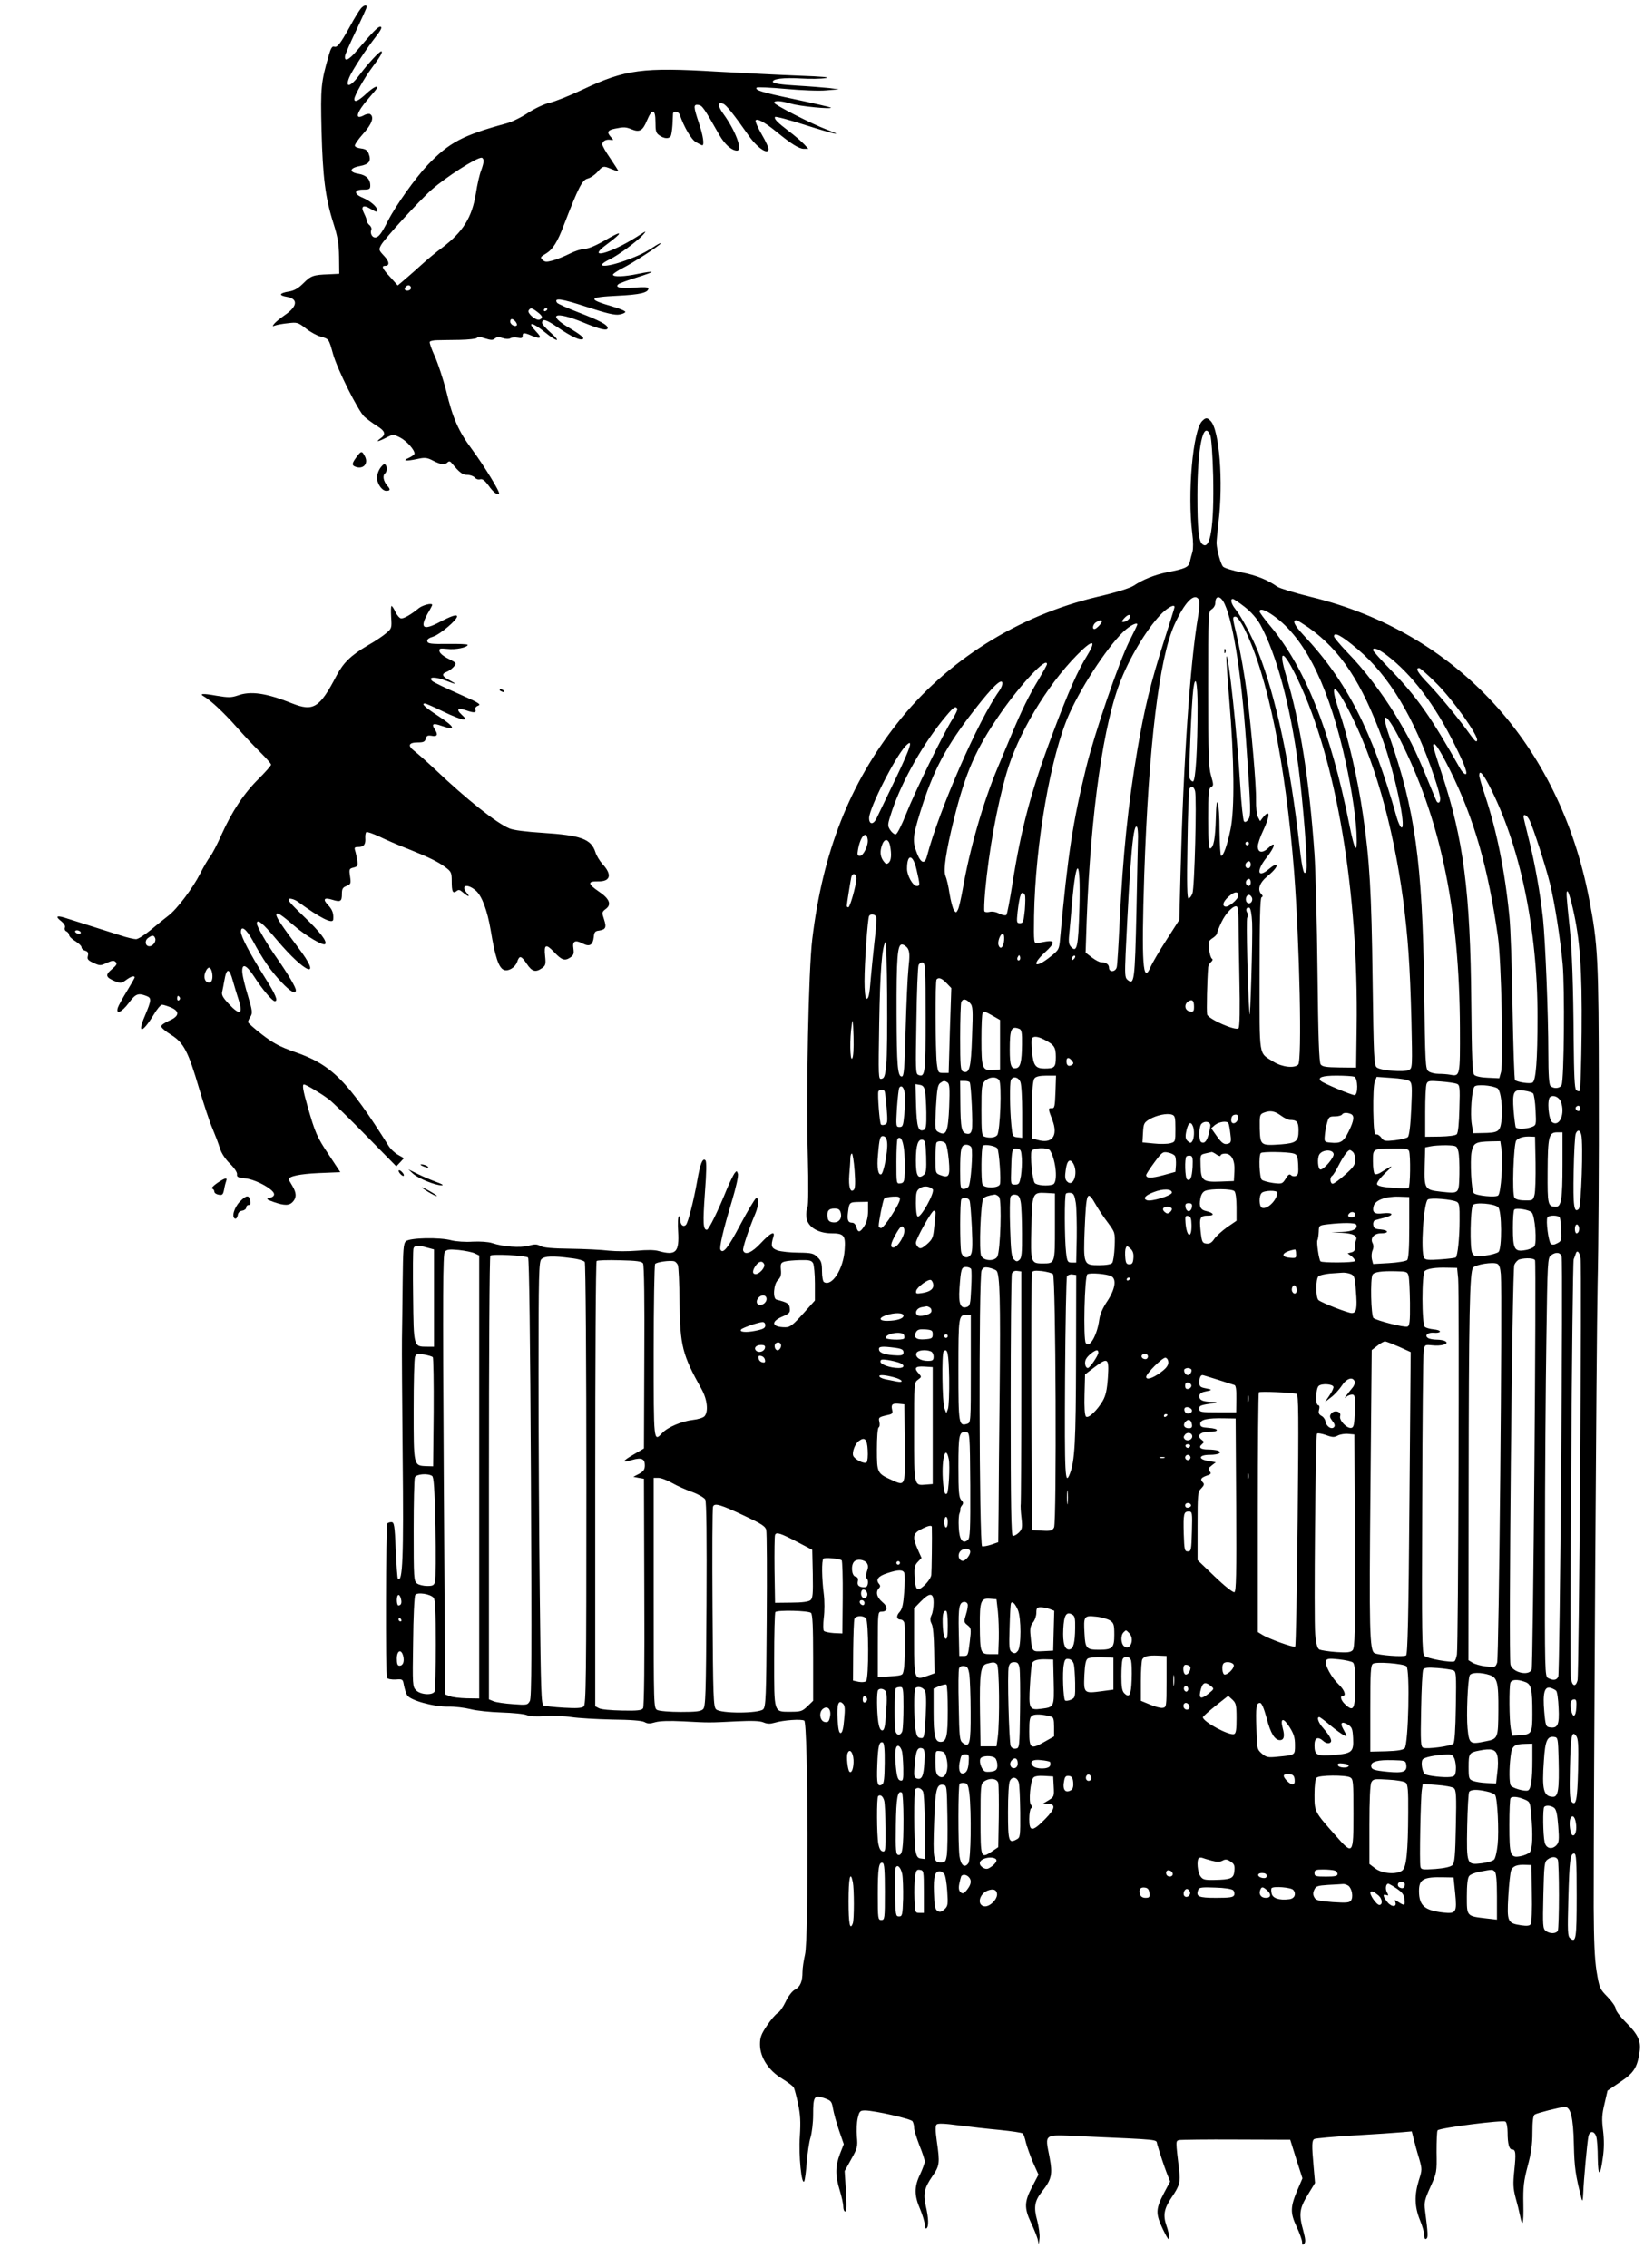
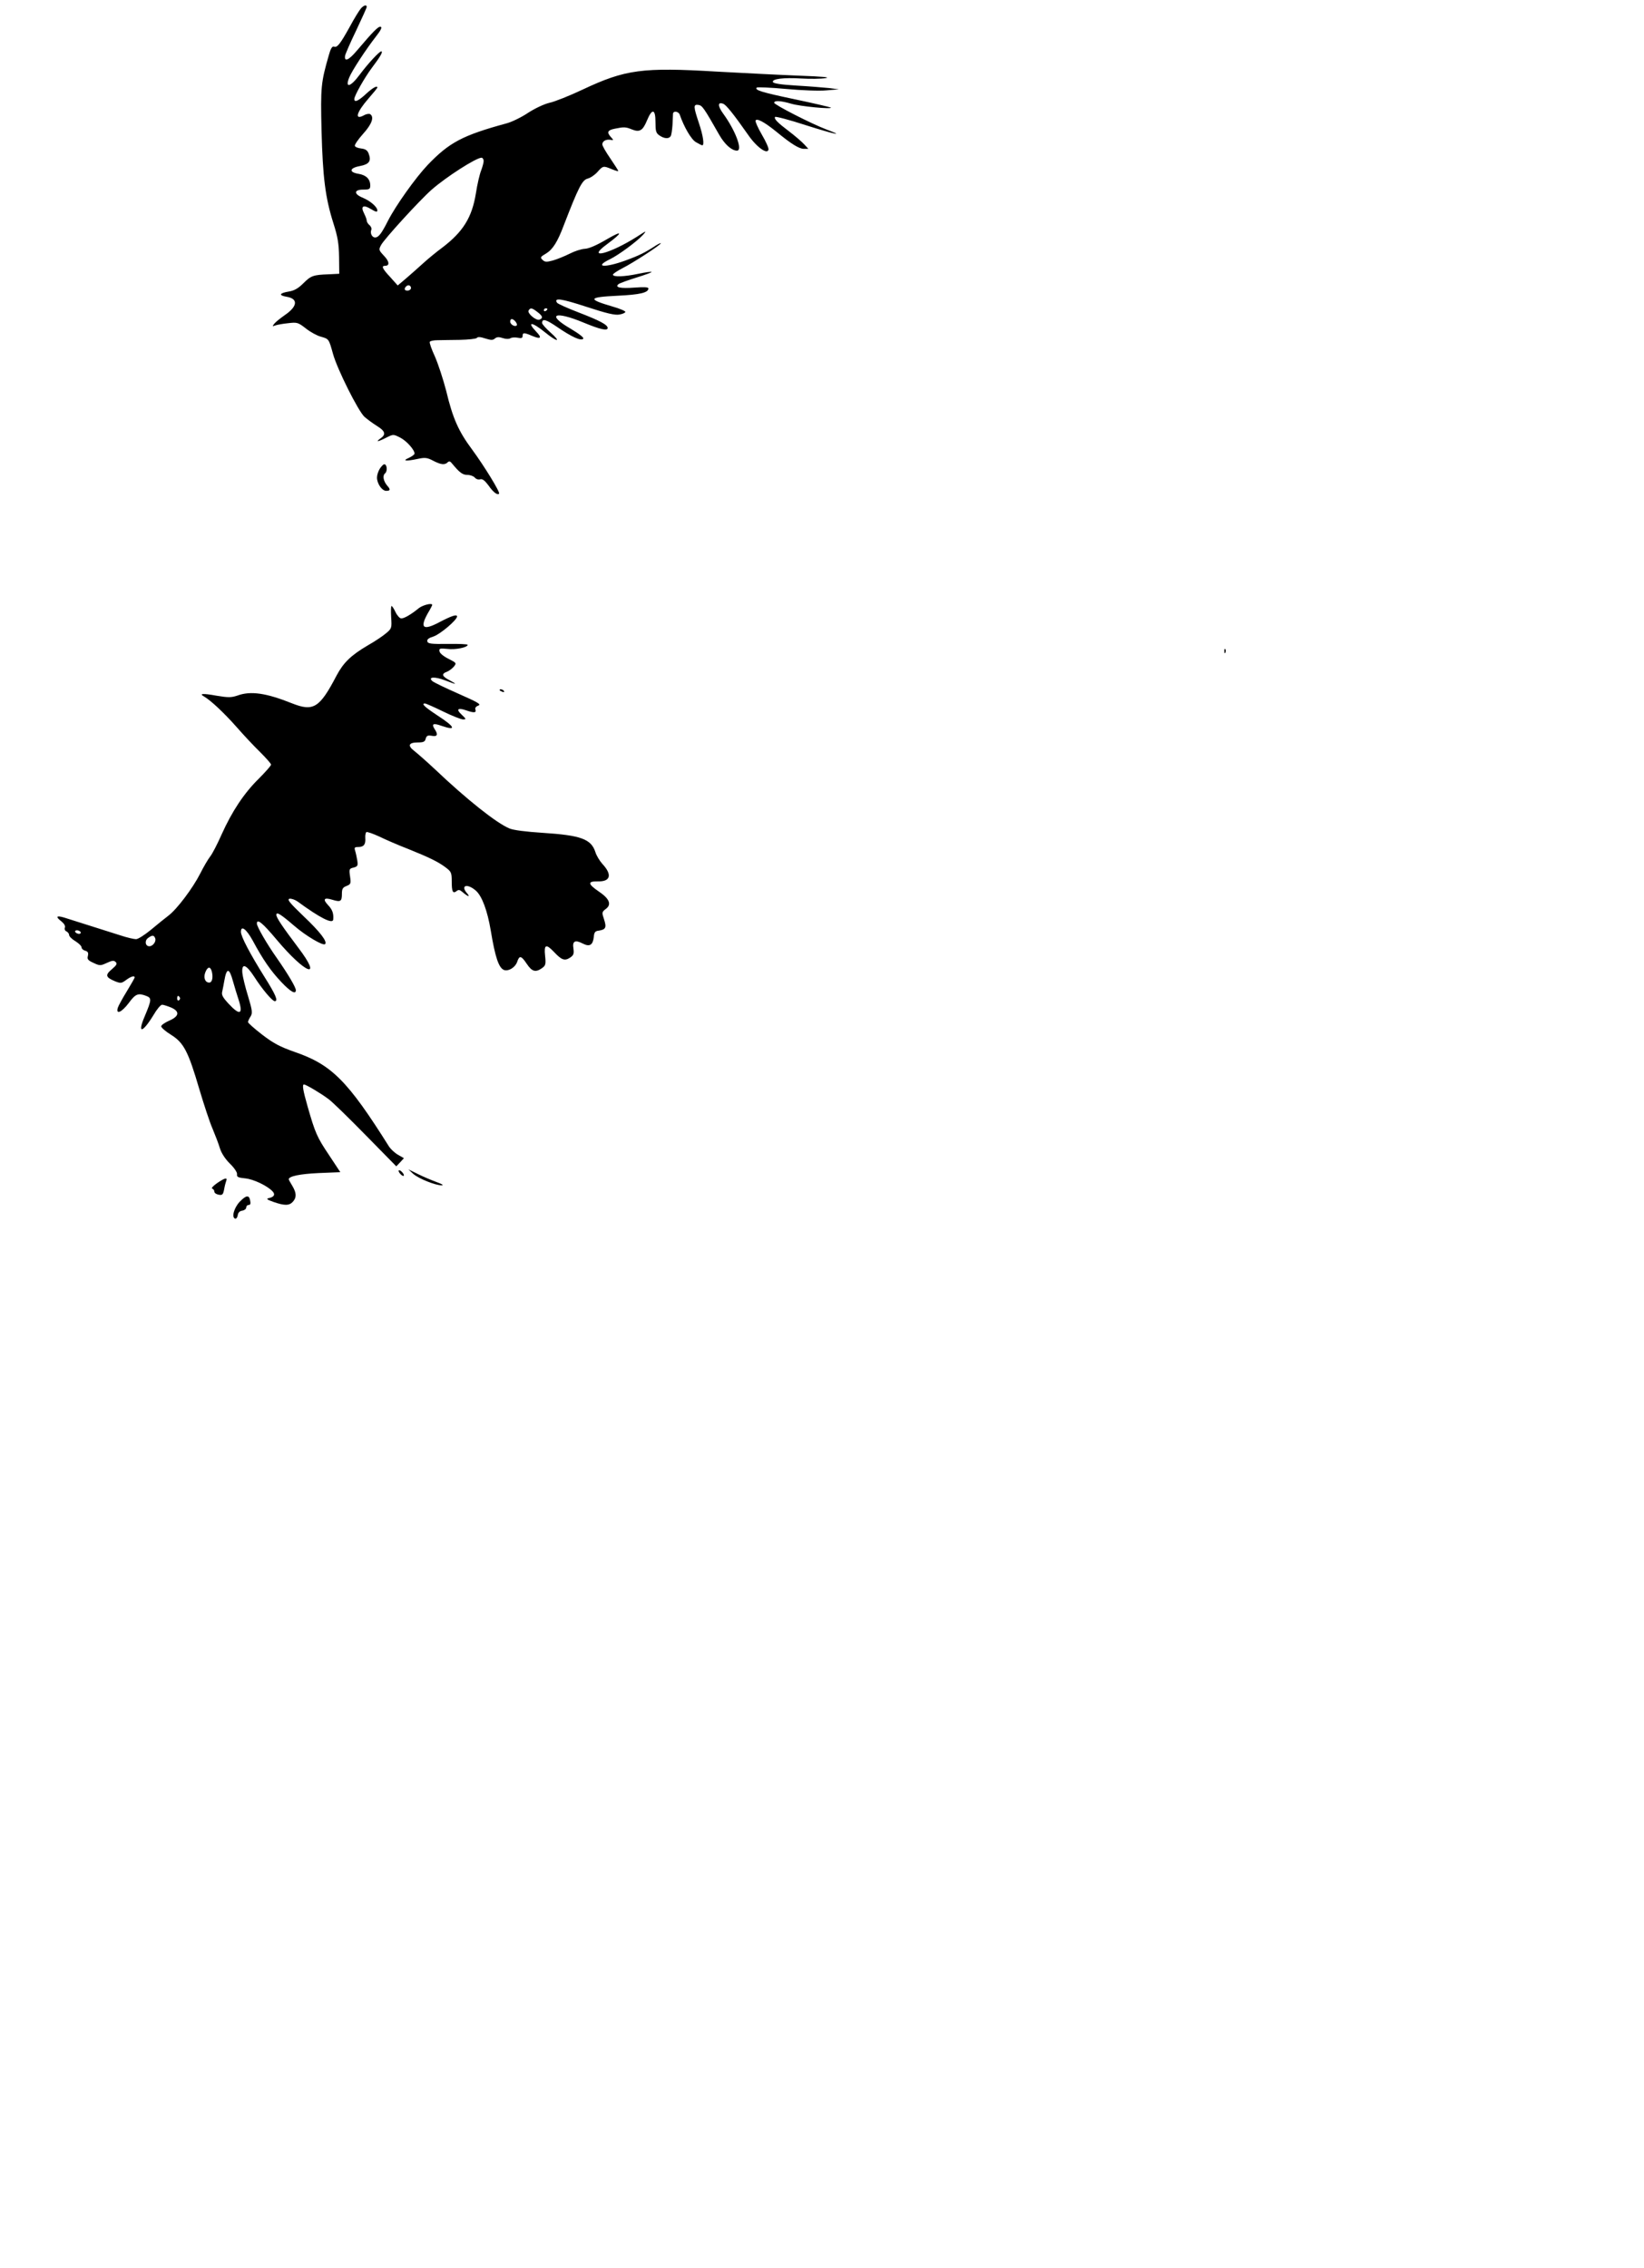
<svg xmlns="http://www.w3.org/2000/svg" version="1.0" width="928pt" height="1280pt" viewBox="0 0 928 1280" preserveAspectRatio="xMidYMid meet">
  <g transform="translate(0,1280) scale(0.1,-0.1)" fill="#000000" stroke="none">
    <path d="M2037 12752 c-8 -9 -37 -55 -62 -102 -55 -99 -72 -121 -90 -113 -10 3 -19 -12 -29 -49 -44 -153 -47 -179 -41 -426 7 -262 21 -377 67 -522 24 -75 31 -115 32 -190 l1 -95 -60 -3 c-87 -3 -100 -8 -143 -51 -27 -27 -50 -41 -80 -46 -56 -9 -61 -22 -13 -30 65 -11 61 -54 -11 -103 -24 -17 -51 -38 -59 -48 -13 -16 -12 -17 4 -11 10 4 43 10 73 13 51 6 56 5 101 -30 25 -20 64 -41 84 -46 46 -13 45 -12 69 -98 24 -86 141 -320 177 -354 16 -14 47 -37 71 -52 47 -29 52 -48 20 -70 -31 -22 -15 -20 32 4 40 20 40 20 78 1 36 -18 82 -69 82 -91 0 -5 -15 -16 -32 -24 -40 -17 -17 -20 49 -6 41 9 54 8 88 -10 44 -23 66 -25 82 -9 8 8 15 6 24 -6 43 -52 60 -65 87 -65 16 0 35 -7 42 -15 7 -9 21 -13 30 -10 13 4 26 -6 47 -34 27 -39 51 -57 60 -47 8 7 -85 158 -152 249 -76 102 -109 175 -146 330 -17 66 -46 154 -64 195 -19 41 -32 78 -29 83 3 5 22 9 42 9 20 1 78 1 127 2 50 1 93 6 97 11 4 7 20 6 47 -3 32 -10 43 -11 55 0 11 9 23 9 44 2 18 -6 35 -6 43 -1 8 5 26 6 42 3 20 -4 27 -2 27 10 0 20 8 20 55 0 48 -20 56 -11 22 24 -56 59 -25 57 49 -3 70 -57 95 -58 32 -2 -27 24 -48 48 -48 54 0 27 22 21 86 -23 82 -56 133 -79 146 -66 6 6 -21 27 -71 57 -138 80 -92 103 72 35 94 -39 137 -49 137 -31 0 18 -43 41 -162 87 -65 25 -121 50 -124 56 -18 29 24 23 165 -23 116 -38 163 -49 188 -44 18 3 33 10 33 15 0 5 -33 19 -72 30 -144 42 -138 53 27 61 126 6 175 17 175 41 0 8 -24 9 -78 5 -81 -6 -114 1 -90 20 7 5 53 22 102 37 48 15 86 29 84 31 -2 3 -36 -2 -74 -10 -80 -17 -144 -19 -144 -5 0 5 24 21 53 36 58 29 217 132 217 141 0 3 -12 -3 -27 -12 -61 -40 -95 -57 -172 -85 -118 -43 -181 -38 -88 7 49 24 151 99 187 138 22 25 19 24 -33 -10 -156 -99 -294 -133 -169 -42 89 66 89 80 -2 27 -56 -33 -101 -53 -124 -54 -21 -1 -60 -14 -87 -28 -28 -14 -70 -31 -94 -38 -37 -10 -46 -9 -59 4 -14 13 -11 17 20 35 38 23 65 65 101 161 82 212 103 254 134 262 16 4 41 21 56 38 31 35 33 35 81 15 20 -8 36 -13 36 -10 0 3 -20 34 -45 71 -25 36 -45 71 -45 79 0 18 20 30 45 26 20 -3 20 -3 2 17 -23 26 -17 38 25 46 49 10 60 10 94 -4 44 -18 62 -8 86 50 29 70 48 66 48 -9 0 -51 3 -62 22 -75 27 -19 54 -21 64 -4 4 6 8 34 10 62 1 28 3 57 3 64 1 18 31 14 38 -5 24 -70 65 -140 91 -155 17 -10 33 -18 36 -18 13 0 5 55 -19 126 -31 93 -32 106 -3 102 22 -3 31 -16 118 -169 31 -54 70 -89 100 -89 34 0 -8 113 -78 209 -32 44 -31 68 1 55 16 -6 58 -58 140 -175 48 -70 109 -113 115 -83 2 8 -15 46 -38 85 -22 38 -38 74 -35 79 8 14 50 -9 117 -63 85 -70 129 -97 156 -97 l25 0 -24 26 c-13 14 -51 47 -84 72 -66 50 -87 71 -80 82 3 4 80 -16 172 -46 164 -52 228 -66 119 -25 -83 31 -296 140 -296 151 0 14 37 12 95 -5 48 -15 235 -33 225 -22 -3 2 -95 24 -205 47 -190 40 -227 52 -213 66 4 3 78 0 165 -8 87 -8 190 -12 228 -8 l70 6 -55 7 c-30 3 -113 10 -184 14 -85 5 -131 12 -133 20 -6 18 59 26 161 20 50 -3 111 -2 136 2 31 5 -17 9 -150 14 -107 4 -316 15 -465 23 -418 25 -515 12 -755 -101 -74 -35 -159 -69 -188 -75 -30 -7 -81 -31 -120 -56 -37 -25 -92 -52 -122 -60 -250 -68 -324 -108 -446 -235 -69 -73 -180 -229 -224 -315 -37 -73 -53 -94 -73 -94 -17 0 -29 24 -21 43 3 8 -2 20 -11 27 -8 7 -15 18 -15 25 0 7 -7 25 -15 41 -21 41 -4 51 39 24 27 -16 36 -18 36 -8 0 20 -38 53 -82 72 -52 21 -51 46 2 46 35 0 40 3 40 23 0 36 -23 59 -66 66 -56 9 -52 33 8 44 52 10 65 28 49 70 -7 19 -18 26 -42 29 -18 2 -34 8 -36 15 -2 6 19 37 46 67 50 55 65 96 40 112 -6 3 -22 1 -35 -7 -55 -29 -42 17 26 95 28 32 50 59 50 62 0 13 -26 -1 -64 -36 -43 -40 -66 -50 -66 -29 0 19 58 121 99 176 47 62 65 93 53 93 -11 0 -75 -69 -122 -132 -51 -69 -84 -78 -59 -16 15 38 95 160 152 233 26 33 35 51 26 54 -13 4 -42 -26 -133 -133 -47 -56 -74 -68 -68 -30 2 10 30 75 63 143 32 68 59 127 59 132 0 14 -16 10 -33 -9z m693 -861 c0 -10 -7 -34 -14 -53 -8 -19 -22 -78 -30 -131 -22 -134 -72 -215 -189 -304 -34 -25 -85 -67 -112 -92 -28 -25 -70 -63 -95 -84 l-45 -38 -42 47 c-45 48 -52 64 -29 64 27 0 24 25 -7 57 -29 31 -30 34 -16 60 17 33 218 253 285 312 82 72 250 180 282 181 6 0 12 -8 12 -19z m-410 -716 c0 -8 -9 -15 -20 -15 -13 0 -18 5 -14 15 4 8 12 15 20 15 8 0 14 -7 14 -15z m714 -136 c30 -23 33 -34 11 -43 -19 -7 -71 37 -61 52 10 17 19 15 50 -9z m56 17 c0 -3 -4 -8 -10 -11 -5 -3 -10 -1 -10 4 0 6 5 11 10 11 6 0 10 -2 10 -4z m-180 -71 c7 -9 10 -18 7 -21 -10 -11 -37 5 -37 21 0 19 14 19 30 0z" />
-     <path d="M6786 10424 c-53 -52 -84 -412 -56 -634 6 -46 6 -86 1 -105 -5 -16 -12 -42 -15 -57 -7 -29 -26 -38 -130 -58 -68 -14 -136 -41 -186 -75 -22 -14 -97 -38 -205 -63 -451 -107 -853 -361 -1129 -712 -270 -342 -422 -728 -481 -1221 -21 -172 -35 -867 -25 -1229 4 -154 3 -273 -2 -283 -5 -10 -8 -34 -6 -55 4 -53 62 -91 139 -92 73 0 83 -11 77 -93 -7 -108 -72 -210 -117 -182 -6 3 -11 31 -11 61 0 45 -4 59 -25 79 -22 22 -33 25 -107 26 -46 0 -99 6 -118 12 -36 13 -40 25 -25 75 13 39 -16 25 -70 -33 -50 -54 -90 -71 -100 -42 -5 11 31 119 69 209 19 45 21 91 4 86 -7 -3 -47 -70 -89 -149 -68 -129 -97 -167 -112 -142 -8 12 16 115 63 270 25 83 40 150 35 160 -6 17 -7 17 -20 0 -7 -11 -26 -49 -41 -85 -50 -124 -103 -232 -114 -232 -21 0 -23 37 -11 208 9 118 10 177 3 184 -16 16 -30 -20 -47 -119 -20 -112 -51 -233 -63 -245 -15 -15 -32 0 -32 28 0 14 -4 23 -8 20 -5 -3 -7 -41 -4 -84 7 -119 -12 -139 -110 -112 -23 7 -68 7 -122 2 -47 -4 -118 -4 -158 0 -40 5 -138 10 -218 11 -100 1 -152 6 -169 15 -19 11 -32 12 -66 2 -48 -13 -145 -6 -207 15 -22 7 -66 10 -110 8 -41 -3 -93 1 -118 7 -68 19 -239 15 -259 -5 -14 -13 -16 -49 -18 -228 -1 -117 -3 -261 -4 -322 -1 -60 1 -362 4 -670 6 -560 0 -711 -27 -684 -3 2 -8 75 -12 162 -6 142 -9 157 -25 157 -10 0 -20 -4 -23 -8 -8 -14 -10 -857 -2 -870 4 -7 25 -11 49 -10 40 3 41 2 47 -32 4 -19 11 -44 18 -56 16 -29 148 -66 232 -65 36 1 92 -6 125 -14 33 -9 112 -17 175 -19 63 -2 128 -8 144 -15 18 -7 56 -9 105 -5 42 3 107 0 146 -6 39 -6 142 -12 230 -14 106 -1 168 -6 183 -14 17 -10 31 -10 61 -1 25 7 78 9 157 5 145 -8 149 -8 302 0 86 4 131 3 152 -6 21 -9 38 -9 62 -2 50 15 151 22 168 12 22 -14 26 -1236 4 -1321 -7 -31 -14 -75 -14 -97 0 -55 -13 -85 -44 -101 -15 -8 -37 -37 -51 -67 -14 -30 -34 -58 -45 -64 -11 -6 -38 -37 -60 -70 -33 -49 -40 -67 -40 -107 0 -73 48 -147 124 -193 33 -20 63 -43 67 -51 4 -8 15 -49 24 -92 13 -61 15 -100 10 -182 -8 -107 10 -282 25 -254 4 8 10 55 14 106 4 51 13 114 21 140 8 26 15 84 15 128 0 105 6 114 62 95 39 -14 43 -18 50 -59 4 -24 19 -79 34 -123 l27 -78 -22 -56 c-26 -69 -27 -120 -1 -204 11 -36 20 -77 20 -92 0 -16 5 -28 11 -28 8 0 9 32 4 114 l-7 114 37 67 c35 62 37 71 32 128 -3 34 -1 81 5 105 9 38 13 42 42 42 55 -1 258 -47 267 -61 5 -8 9 -25 9 -37 0 -13 14 -57 30 -99 17 -41 30 -82 30 -91 0 -9 -12 -42 -26 -72 -34 -70 -34 -119 0 -197 14 -34 26 -74 26 -88 0 -15 4 -24 10 -20 13 8 12 58 -4 125 -16 69 -9 102 37 169 41 59 43 74 25 198 -8 58 -9 86 -1 94 7 7 44 6 124 -5 63 -8 168 -20 234 -26 66 -7 124 -15 128 -20 5 -4 13 -27 18 -51 6 -23 24 -74 40 -112 l31 -69 -36 -69 c-44 -84 -45 -119 -7 -201 17 -35 33 -76 38 -93 l7 -30 4 35 c2 19 -4 63 -13 98 -21 75 -15 111 25 162 57 72 63 99 44 199 -26 132 -35 125 169 116 472 -21 431 -17 439 -45 17 -58 37 -118 54 -163 l19 -48 -33 -62 c-49 -93 -50 -118 -8 -207 26 -54 36 -67 36 -48 0 14 -7 45 -16 69 -20 58 -13 96 30 159 44 64 50 86 42 153 -20 168 -20 165 0 170 11 2 156 4 323 3 l304 -1 34 -109 35 -109 -27 -63 c-42 -98 -43 -131 -6 -210 17 -36 31 -76 31 -87 0 -16 3 -18 12 -9 9 9 7 26 -5 72 -26 93 -23 125 24 202 l42 69 -8 92 c-11 123 -10 148 4 156 6 4 107 13 224 20 117 7 238 15 269 18 l57 5 11 -43 c6 -24 19 -73 30 -108 18 -63 18 -65 -1 -125 -26 -84 -24 -150 6 -224 14 -34 25 -73 25 -87 0 -17 4 -24 11 -19 11 6 10 27 -7 160 -6 45 -2 61 30 132 36 79 37 84 35 197 0 64 2 119 6 123 13 14 370 60 383 49 7 -5 12 -32 12 -61 0 -64 9 -96 25 -96 21 0 23 -21 13 -117 -8 -76 -7 -102 7 -155 10 -35 21 -80 25 -101 14 -72 21 -51 19 64 -2 96 2 130 24 214 20 73 27 123 27 191 0 63 4 95 13 101 14 9 144 42 170 43 33 0 48 -60 51 -213 3 -130 9 -172 44 -307 5 -17 7 -6 9 35 3 77 22 282 29 318 7 35 35 33 45 -3 4 -14 8 -68 8 -120 2 -108 14 -105 29 7 7 47 7 99 1 149 -8 63 -7 91 8 152 l17 74 72 49 c77 51 96 81 109 171 9 60 -9 98 -80 168 -30 30 -55 63 -55 74 0 11 -21 41 -46 67 -44 45 -46 49 -62 145 -11 71 -15 172 -16 359 0 709 15 3177 22 3515 5 212 8 702 7 1090 -1 750 -5 829 -55 1088 -169 875 -749 1504 -1569 1703 -91 22 -177 49 -191 58 -55 39 -117 64 -203 81 -49 10 -95 24 -103 32 -13 13 -35 92 -37 133 0 11 5 64 11 117 28 229 5 524 -45 573 -18 19 -28 19 -47 -1z m46 -81 c6 -16 13 -113 16 -229 6 -285 -16 -423 -61 -385 -21 16 -28 90 -28 274 0 274 34 433 73 340z m-64 -928 c5 -9 3 -48 -5 -93 -45 -261 -83 -821 -99 -1445 l-7 -268 -73 -114 c-41 -63 -80 -131 -89 -151 -44 -105 -52 17 -36 518 25 731 84 1223 171 1414 58 127 113 183 138 139z m136 -7 c51 -83 102 -390 130 -793 27 -385 28 -419 12 -440 -10 -13 -18 -17 -24 -10 -5 6 -15 96 -21 200 -18 298 -66 744 -78 731 -2 -2 5 -113 16 -247 28 -334 31 -617 7 -729 -19 -92 -40 -150 -53 -150 -4 0 -8 62 -9 138 0 171 -18 232 -21 74 -3 -114 -12 -163 -31 -170 -9 -3 -12 39 -12 167 0 146 2 171 16 179 15 8 15 13 0 65 -14 47 -16 119 -16 491 0 425 0 436 20 448 11 7 20 22 20 34 0 39 22 45 44 12z m122 -33 c36 -28 68 -65 87 -98 92 -167 171 -458 216 -802 26 -197 54 -551 46 -583 -12 -47 -24 -7 -40 138 -52 460 -133 839 -233 1091 -35 88 -96 202 -129 242 -23 29 -30 57 -14 57 5 0 35 -20 67 -45z m-396 -1 c0 -4 -27 -90 -60 -193 -74 -232 -110 -379 -149 -608 -54 -317 -82 -595 -101 -978 -6 -126 -13 -240 -16 -252 -6 -29 -44 -32 -44 -4 0 19 -18 31 -46 31 -9 0 -31 12 -51 27 l-35 27 6 181 c23 614 96 1124 196 1364 59 145 159 303 233 374 36 33 67 48 67 31z m546 -40 c176 -117 308 -367 404 -764 41 -173 70 -346 77 -465 7 -134 -9 -117 -41 45 -104 521 -249 883 -447 1119 -32 38 -59 75 -59 80 0 18 25 12 66 -15z m-796 -12 c0 -13 -23 -32 -39 -32 -11 0 -10 4 4 20 19 21 35 26 35 12z m644 -70 c131 -260 233 -762 281 -1372 31 -410 45 -1066 23 -1088 -22 -22 -91 -14 -139 16 -86 55 -79 11 -79 492 0 298 3 431 11 436 8 4 8 9 0 17 -25 25 -12 65 33 102 43 35 64 65 46 65 -4 0 -22 -11 -38 -25 -64 -54 -72 -9 -12 66 48 61 55 97 11 55 -34 -33 -61 -29 -61 8 0 13 13 53 30 88 40 85 41 126 0 76 l-17 -22 -12 23 c-7 13 -12 55 -11 99 2 74 -26 398 -50 586 -15 120 -37 244 -60 344 -24 100 -24 102 -5 102 8 0 30 -30 49 -68z m-804 41 c0 -10 -32 -43 -42 -43 -15 0 -8 29 10 39 20 12 32 14 32 4z m1166 -34 c181 -128 300 -308 420 -636 67 -186 133 -493 106 -493 -6 0 -19 26 -28 58 -137 486 -281 768 -527 1029 -51 55 -64 83 -38 83 4 0 34 -19 67 -41z m-966 17 c0 -3 -20 -45 -45 -94 -61 -124 -196 -518 -244 -714 -76 -311 -103 -487 -147 -965 -5 -61 -7 -64 -56 -103 -87 -69 -109 -48 -28 27 54 49 56 68 6 60 -17 -3 -40 -7 -51 -9 -19 -3 -20 2 -18 152 7 408 94 908 199 1142 77 171 236 407 321 477 33 27 63 39 63 27z m1243 -139 c178 -150 320 -385 433 -721 19 -55 34 -110 34 -123 0 -25 -14 -31 -23 -10 -3 6 -28 67 -56 135 -64 155 -98 222 -174 347 -75 123 -176 256 -274 356 -40 42 -73 82 -73 88 0 27 42 5 133 -72z m-1526 -36 c-54 -87 -104 -199 -195 -441 -122 -324 -178 -535 -228 -853 -14 -89 -29 -166 -33 -170 -5 -5 -23 -1 -40 7 -18 10 -41 14 -55 10 -13 -3 -26 -2 -29 3 -3 5 -1 56 4 114 21 227 66 477 120 664 63 219 225 492 397 667 89 91 115 91 59 -1z m1689 3 c142 -107 274 -280 389 -514 56 -112 74 -165 55 -158 -7 2 -18 15 -26 28 -167 295 -244 405 -393 559 -56 57 -101 108 -101 112 0 18 29 8 76 -27z m-499 -141 c217 -455 342 -1197 331 -1963 l-3 -225 -94 1 c-75 1 -96 4 -106 17 -9 12 -14 151 -18 524 -3 280 -11 578 -17 663 -29 415 -80 742 -160 1007 -48 160 -15 148 67 -24z m-1417 89 c0 -5 -22 -44 -48 -88 -53 -87 -95 -173 -152 -309 -21 -49 -56 -135 -79 -189 -82 -195 -158 -461 -196 -681 -10 -55 -22 -109 -28 -119 -9 -18 -11 -18 -22 -3 -7 10 -18 52 -25 94 -6 42 -17 87 -23 100 -13 30 2 136 48 321 66 265 123 395 263 597 117 168 262 322 262 277z m2199 -109 c93 -93 235 -292 229 -321 -3 -12 -12 -5 -36 28 -58 82 -166 214 -234 286 -65 67 -81 94 -57 94 6 0 50 -39 98 -87z m-2468 -41 c-119 -167 -340 -673 -408 -932 -12 -49 -34 -44 -57 15 -26 67 -24 94 17 227 74 240 146 376 313 589 96 123 147 172 152 146 2 -9 -6 -30 -17 -45z m1119 -90 c0 -237 -11 -422 -26 -422 -7 0 -15 8 -19 19 -6 20 11 427 21 503 12 88 24 38 24 -100z m847 -8 c147 -277 255 -653 313 -1079 28 -214 39 -372 47 -681 6 -265 6 -272 -14 -282 -25 -14 -157 -4 -181 14 -16 11 -18 53 -24 501 -6 484 -17 673 -54 923 -30 208 -83 435 -139 600 -49 145 -23 148 52 4z m-2203 -3 c3 -4 -9 -30 -26 -57 -51 -79 -215 -415 -263 -537 -24 -61 -50 -113 -58 -115 -8 -2 -22 9 -32 24 -16 25 -16 29 10 108 59 174 180 387 306 536 42 50 53 57 63 41z m2516 -209 c218 -446 318 -946 321 -1591 1 -276 1 -276 -55 -266 -16 3 -45 5 -65 5 -21 0 -46 6 -57 14 -18 14 -19 35 -25 478 -10 702 -51 999 -198 1418 -54 157 -9 124 79 -58z m-2866 -190 c-52 -108 -100 -208 -107 -222 -18 -36 -42 -33 -41 5 3 59 145 339 204 403 49 52 33 0 -56 -186z m3131 52 c136 -273 216 -553 271 -944 19 -136 31 -705 17 -760 l-10 -35 -64 3 c-37 1 -69 8 -77 16 -11 10 -14 94 -17 412 -5 620 -44 919 -166 1287 -27 81 -49 152 -49 158 0 35 34 -14 95 -137z m218 -81 c176 -336 277 -817 276 -1313 0 -243 -9 -358 -28 -369 -13 -9 -87 2 -99 14 -4 3 -10 187 -14 408 -3 221 -11 454 -18 517 -25 254 -71 481 -136 677 -19 56 -34 109 -34 117 0 32 19 14 53 -51z m-1657 -37 c10 -39 -3 -549 -15 -578 -6 -16 -16 -28 -22 -28 -8 0 -10 80 -6 304 2 167 8 309 11 315 12 18 25 12 32 -13z m1887 -163 c21 -40 93 -265 116 -358 28 -114 58 -309 72 -456 12 -135 8 -650 -6 -681 -8 -21 -45 -24 -63 -6 -8 8 -12 63 -12 183 0 224 -17 634 -30 760 -16 147 -46 314 -80 449 -16 65 -30 122 -30 127 0 19 20 8 33 -18z m-2209 -95 c-1 -23 -5 -213 -9 -421 -9 -395 -12 -419 -51 -386 -14 11 -15 32 -10 148 26 555 44 747 65 713 3 -6 5 -30 5 -54z m-1526 -15 c5 -32 -24 -93 -44 -93 -13 0 -16 7 -11 33 13 77 47 114 55 60z m126 -34 c10 -51 7 -86 -8 -98 -11 -10 -17 -7 -30 11 -18 26 -20 55 -6 92 13 36 36 33 44 -5z m2026 11 c0 -5 -4 -10 -10 -10 -5 0 -10 5 -10 10 0 6 5 10 10 10 6 0 10 -4 10 -10z m-1876 -149 c20 -86 20 -91 1 -91 -22 0 -55 59 -55 97 0 88 34 84 54 -6z m1886 29 c0 -11 -7 -20 -15 -20 -15 0 -21 21 -8 33 12 13 23 7 23 -13z m-967 -243 c-6 -220 -14 -255 -46 -222 -13 13 -16 28 -12 68 3 29 10 108 16 177 24 276 50 262 42 -23z m-1259 162 c-2 -39 -36 -159 -45 -159 -5 0 -9 3 -9 8 0 11 20 135 25 160 7 30 30 23 29 -9z m2226 -19 c0 -21 -15 -27 -25 -10 -7 12 2 30 16 30 5 0 9 -9 9 -20z m-70 -74 c0 -21 -57 -69 -75 -62 -20 7 -7 35 31 65 27 21 44 20 44 -3z m1888 -71 c41 -177 53 -344 50 -698 -2 -179 -6 -329 -11 -333 -4 -4 -13 -2 -20 5 -9 9 -12 84 -14 284 -2 299 -9 506 -23 637 -19 180 -20 200 -12 200 5 0 18 -43 30 -95z m-3093 75 c4 -6 3 -44 0 -85 -7 -66 -10 -75 -27 -75 -19 0 -20 4 -14 63 12 101 22 127 41 97z m1282 -16 c8 -21 -13 -42 -28 -27 -13 13 -5 43 11 43 6 0 13 -7 17 -16z m-76 -117 c0 -34 2 -185 5 -336 4 -179 2 -277 -5 -284 -16 -16 -170 52 -177 78 -4 18 0 197 6 267 1 9 8 22 16 29 9 8 11 15 5 19 -6 3 -13 27 -16 52 -5 42 -3 49 20 64 14 9 25 21 25 27 0 5 11 34 25 63 25 53 70 98 87 88 5 -3 9 -34 9 -67z m77 -23 c4 -82 -11 -576 -15 -514 -10 136 -19 528 -13 541 5 8 5 21 0 29 -10 17 -3 33 13 27 6 -2 13 -37 15 -83z m-2122 32 c3 -8 -1 -72 -10 -143 -8 -70 -17 -164 -21 -208 -7 -93 -13 -117 -26 -110 -5 4 -9 48 -9 98 0 104 18 355 26 368 8 14 34 10 40 -5z m722 -133 c-3 -38 -21 -55 -31 -28 -8 19 9 65 23 65 7 0 10 -15 8 -37z m-665 -703 c-7 -62 -11 -75 -27 -78 -18 -4 -18 7 -13 315 5 287 15 427 35 457 10 15 14 -602 5 -694z m121 658 c11 -19 12 -41 4 -113 -5 -49 -12 -207 -16 -350 -6 -221 -9 -260 -22 -260 -23 0 -28 63 -29 350 -1 321 5 395 30 395 10 0 25 -10 33 -22z m632 -65 c-10 -10 -19 5 -10 18 6 11 8 11 12 0 2 -7 1 -15 -2 -18z m306 5 c-7 -7 -12 -8 -12 -2 0 14 12 26 19 19 2 -3 -1 -11 -7 -17z m-837 -330 c0 -318 -3 -339 -41 -324 -16 6 -16 30 -11 304 2 163 8 305 12 315 4 10 15 17 24 15 14 -3 16 -35 16 -310z m118 194 l27 -28 -8 -239 -7 -240 -30 0 c-29 0 -30 2 -37 55 -8 74 -10 465 -1 473 12 13 29 7 56 -21z m132 -112 c17 -18 18 -35 12 -192 -6 -178 -15 -209 -51 -195 -14 6 -16 32 -16 191 0 101 3 191 6 200 8 22 27 20 49 -4z m1265 -21 c0 -26 -3 -30 -22 -27 -29 4 -36 37 -13 55 24 17 35 8 35 -28z m-1135 -52 l40 -23 0 -139 0 -140 -40 -3 c-60 -5 -65 8 -65 173 0 78 3 145 7 148 9 10 14 9 58 -16z m-795 -241 c-12 -12 -14 115 -2 190 6 41 7 29 10 -65 2 -69 -1 -118 -8 -125z m944 168 c13 -5 16 -22 15 -88 -1 -98 -9 -130 -33 -134 -28 -6 -36 16 -36 103 0 119 8 137 54 119z m139 -60 c58 -30 67 -43 67 -99 0 -58 -7 -65 -64 -65 -50 0 -63 17 -70 93 -4 37 -4 72 -1 77 9 14 32 12 68 -6z m158 -120 c10 -13 10 -17 -1 -24 -18 -11 -30 -3 -30 21 0 23 13 25 31 3z m-93 -176 c-3 -81 -5 -93 -20 -92 -23 2 -22 -3 3 -68 33 -88 -2 -135 -84 -111 l-32 9 1 161 c0 116 4 166 14 178 8 10 30 15 67 15 l54 0 -3 -92z m1686 86 c22 -8 23 -104 2 -104 -17 0 -177 67 -190 80 -20 20 9 30 89 30 46 0 90 -3 99 -6z m-2004 -19 c16 -20 6 -290 -11 -311 -12 -15 -46 -18 -73 -8 -14 5 -16 28 -16 150 0 131 2 146 20 164 24 24 63 26 80 5z m120 -11 c6 -14 10 -91 10 -170 l0 -145 -27 3 c-27 3 -28 6 -34 68 -9 88 -10 235 -3 254 10 25 43 19 54 -10z m2197 5 c14 -12 15 -32 9 -159 -4 -92 -11 -149 -19 -157 -7 -6 -40 -14 -73 -18 -56 -6 -63 -5 -77 15 -8 11 -21 20 -28 18 -11 -2 -15 24 -17 133 -1 79 2 148 8 164 l11 28 84 -6 c50 -3 92 -10 102 -18z m-2608 -8 c11 -7 13 -34 9 -136 -6 -141 -16 -167 -58 -145 -23 12 -23 15 -17 139 6 102 10 128 24 139 20 14 24 15 42 3z m125 1 c8 -14 19 -240 12 -267 -5 -20 -12 -26 -28 -23 -30 4 -36 31 -37 176 l-1 122 24 0 c14 0 27 -3 30 -8z m2749 -8 c17 -6 19 -18 15 -140 -2 -85 -7 -137 -15 -145 -7 -7 -45 -12 -95 -13 l-83 -1 0 140 c0 77 3 149 8 159 7 17 15 18 80 13 39 -3 80 -9 90 -13z m-3002 -39 c4 -16 7 -72 8 -123 1 -76 -2 -94 -15 -99 -30 -11 -39 16 -43 138 l-3 121 23 -4 c17 -2 26 -11 30 -33z m3231 14 c20 -11 33 -114 23 -188 -8 -58 -19 -64 -110 -65 l-49 -1 -8 50 c-10 60 0 195 15 213 11 14 96 8 129 -9z m-3344 -35 c2 -21 1 -72 -3 -111 -6 -65 -9 -73 -27 -73 -20 0 -21 3 -15 106 4 58 10 110 13 115 12 20 29 1 32 -37z m-115 19 c3 -5 8 -47 12 -95 6 -77 5 -89 -9 -94 -9 -4 -20 -4 -23 0 -8 7 -20 170 -15 186 4 12 29 13 35 3z m3661 -13 c5 -5 12 -48 14 -95 4 -84 4 -85 -22 -95 -32 -12 -83 -13 -90 -2 -2 4 -8 47 -12 95 -8 107 0 122 61 112 22 -3 44 -10 49 -15z m157 -48 c25 -66 -7 -142 -48 -116 -22 13 -32 132 -12 144 20 13 50 -2 60 -28z m109 -37 c0 -8 -4 -15 -9 -15 -13 0 -22 16 -14 24 11 11 23 6 23 -9z m-1690 -40 c19 -14 42 -25 51 -25 40 0 49 -11 49 -60 0 -61 -13 -71 -99 -78 -115 -8 -117 -6 -120 88 -1 75 0 81 21 90 38 15 62 11 98 -15z m-595 -75 c0 -73 0 -74 -30 -82 -16 -4 -58 -5 -93 -1 l-63 6 3 55 c3 52 6 57 37 76 40 23 98 35 126 26 18 -6 20 -16 20 -80z m989 84 c23 -9 20 -36 -11 -99 -29 -59 -45 -69 -104 -63 -32 3 -34 5 -31 38 1 19 7 52 13 73 9 34 13 37 44 37 19 0 37 5 40 10 7 11 26 13 49 4z m-636 -26 c-4 -29 -38 -38 -38 -10 0 22 8 32 27 32 9 0 13 -8 11 -22z m-156 -43 c-12 -76 -29 -104 -52 -90 -14 9 -13 88 2 103 20 20 54 11 50 -13z m102 17 c3 -5 8 -31 11 -59 6 -41 4 -51 -9 -56 -24 -9 -38 -1 -70 45 l-29 41 22 19 c24 18 66 24 75 10z m-200 -18 c9 -23 7 -67 -3 -83 -8 -13 -12 -13 -26 -1 -12 10 -15 23 -10 49 10 54 26 68 39 35z m2192 -48 c12 -48 0 -404 -14 -418 -27 -27 -33 14 -29 212 2 107 7 203 12 213 10 24 24 21 31 -7z m-106 -170 c0 -192 -7 -236 -37 -236 -46 1 -48 9 -47 198 1 199 7 222 54 222 l30 0 0 -184z m-3812 124 c4 -48 -20 -172 -34 -177 -17 -6 -25 38 -18 109 8 96 12 110 32 106 11 -2 18 -14 20 -38z m3660 -113 c1 -81 -1 -162 -6 -180 -8 -31 -11 -32 -56 -31 -29 0 -51 6 -57 15 -15 21 -5 304 10 323 14 16 43 24 81 22 l25 -1 3 -148z m-3565 77 c4 -32 6 -88 5 -124 -3 -59 -5 -65 -25 -68 -23 -3 -23 -2 -23 121 0 68 3 127 7 131 16 16 29 -5 36 -60z m125 -40 c2 -72 0 -94 -13 -104 -33 -27 -45 -5 -45 80 0 88 12 123 38 118 14 -3 17 -18 20 -94z m110 73 c6 -7 14 -50 18 -95 8 -91 1 -102 -49 -83 -26 10 -27 13 -27 94 0 46 3 87 7 90 11 11 40 8 51 -6z m3138 -34 c9 -64 -3 -245 -19 -259 -13 -13 -123 -2 -138 13 -13 13 -22 181 -12 233 10 50 23 57 110 59 l52 1 7 -47z m-2992 10 c9 -24 -4 -205 -17 -220 -5 -7 -18 -13 -28 -13 -17 0 -19 9 -19 103 0 126 5 147 35 147 13 0 26 -8 29 -17z m146 -4 c10 -16 22 -183 14 -203 -9 -22 -89 -23 -98 0 -9 23 -7 209 2 218 10 11 74 -1 82 -15z m2602 -17 c5 -18 7 -76 6 -130 -3 -111 0 -108 -105 -97 -90 10 -94 16 -91 143 l3 107 30 6 c17 4 57 6 89 6 59 -2 60 -3 68 -35z m-2464 -38 c2 -28 -1 -73 -5 -100 -8 -43 -11 -49 -33 -49 -25 0 -25 0 -22 90 3 108 5 117 34 113 20 -3 23 -10 26 -54z m159 44 c34 -54 46 -181 17 -192 -28 -11 -91 -6 -103 8 -13 15 -27 157 -18 180 8 20 92 22 104 4z m2027 -4 c9 -24 7 -202 -3 -208 -4 -3 -45 -3 -91 1 -56 4 -83 10 -87 20 -3 8 16 34 48 65 50 46 43 46 -26 2 -13 -9 -29 -13 -35 -9 -5 3 -10 35 -10 70 0 74 -3 72 116 74 66 1 83 -2 88 -15z m-426 -16 c4 -19 -54 -88 -74 -88 -15 0 -20 66 -6 86 18 27 75 29 80 2z m110 10 c7 -7 12 -26 12 -44 0 -27 -10 -41 -57 -83 -31 -28 -63 -51 -70 -51 -15 0 -18 36 -3 45 6 4 22 30 36 58 27 52 52 87 64 87 3 0 11 -5 18 -12z m-1006 -21 c5 -6 7 -30 6 -51 l-3 -39 -69 -19 c-68 -18 -96 -18 -96 1 0 5 21 37 46 71 43 58 48 62 77 56 17 -3 35 -12 39 -19z m236 7 c12 -8 22 -10 22 -5 0 6 11 11 25 11 37 0 57 -38 53 -102 l-3 -53 -75 -3 c-100 -4 -111 5 -113 88 -2 64 -2 64 28 71 17 4 32 7 35 8 3 0 16 -6 28 -15z m432 7 c22 -6 25 -13 28 -64 2 -45 0 -59 -13 -63 -9 -4 -21 -2 -27 4 -9 9 -17 3 -30 -19 -19 -30 -21 -31 -71 -25 -28 4 -57 12 -64 18 -14 11 -19 139 -6 151 8 9 150 7 183 -2z m-2476 -97 c5 -66 4 -100 -4 -108 -20 -20 -31 16 -26 84 3 36 6 77 6 93 0 15 4 27 9 27 4 0 11 -43 15 -96z m1908 21 c-4 -62 -13 -82 -31 -71 -12 8 -15 118 -4 130 4 4 14 5 23 4 12 -3 14 -15 12 -63z m-672 16 c27 -52 -2 -133 -36 -99 -12 11 -14 27 -8 66 7 55 25 68 44 33z m-795 -142 c15 -15 -68 -165 -85 -154 -6 3 -10 37 -10 75 0 60 3 71 22 84 22 16 53 13 73 -5z m1350 -19 c0 -17 -117 -53 -141 -43 -24 9 -10 27 37 45 52 21 104 20 104 -2z m353 8 c7 -7 12 -43 12 -89 l0 -78 -54 -37 c-29 -21 -62 -51 -72 -66 -14 -21 -26 -28 -44 -26 -23 3 -26 8 -33 72 -8 77 -3 86 46 86 35 0 27 16 -12 25 -35 7 -44 26 -35 72 4 22 14 38 28 43 32 13 150 12 164 -2z m242 -8 c0 -41 -56 -97 -86 -86 -17 7 -19 67 -2 84 15 15 88 16 88 2z m-1255 -193 c0 -210 1 -207 -71 -207 -65 0 -67 7 -62 199 4 199 6 203 82 199 l51 -3 0 -188z m118 133 c4 -30 6 -118 5 -195 l-3 -140 -25 0 c-23 0 -26 5 -32 55 -9 76 -10 325 -1 334 4 4 16 6 27 4 17 -2 22 -14 29 -58z m-433 35 c16 -19 7 -304 -10 -336 -15 -28 -75 -26 -91 3 -14 26 -3 306 12 325 9 10 30 17 65 22 6 0 17 -6 24 -14z m122 -30 c4 -22 7 -101 7 -176 1 -112 -2 -139 -15 -149 -12 -11 -18 -10 -31 3 -13 13 -17 46 -21 176 -3 88 -2 167 2 176 3 10 15 15 28 13 18 -2 24 -12 30 -43z m-682 18 c0 -25 -89 -163 -106 -163 -8 0 -14 5 -14 11 0 26 24 145 31 154 4 6 26 11 48 12 32 2 41 -1 41 -14z m1105 -30 c15 -27 46 -73 69 -103 40 -55 41 -55 38 -135 -2 -43 -8 -85 -14 -92 -6 -8 -34 -13 -74 -13 -88 0 -89 3 -81 208 9 207 14 219 62 135z m1770 -130 c0 -118 -4 -176 -12 -184 -6 -6 -52 -14 -102 -17 l-90 -5 -7 27 c-3 15 -2 38 4 50 6 14 6 28 1 39 -17 29 7 57 46 57 47 0 45 18 -2 22 -31 2 -39 7 -41 26 -2 12 3 24 10 26 7 2 32 9 56 15 54 15 46 30 -12 24 -48 -6 -61 5 -52 41 8 33 68 55 141 53 l60 -2 0 -172z m-2482 152 c4 -8 9 -76 13 -152 5 -109 3 -142 -8 -156 -17 -22 -44 -14 -52 16 -8 30 -8 292 1 300 12 12 41 7 46 -8z m2750 -7 c14 -7 17 -23 16 -106 0 -99 -11 -197 -21 -208 -4 -3 -43 -8 -88 -11 -64 -5 -84 -3 -91 8 -21 33 -3 314 21 330 17 11 136 1 163 -13z m-3323 -52 c0 -33 -7 -62 -20 -83 -24 -39 -37 -42 -46 -8 -4 15 -13 25 -24 25 -23 0 -29 15 -23 60 7 55 8 56 62 57 l51 1 0 -52z m1828 22 c-2 -13 -10 -23 -18 -23 -8 0 -16 10 -18 23 -3 17 2 22 18 22 16 0 21 -5 18 -22z m1729 -1 c21 -20 22 -232 2 -252 -8 -7 -42 -17 -76 -21 -57 -6 -62 -5 -73 16 -14 26 -10 246 4 269 11 18 123 9 143 -12z m-1843 -6 c3 -5 -1 -14 -9 -21 -12 -10 -18 -10 -30 0 -18 15 -11 30 15 30 10 0 21 -4 24 -9z m-1868 -26 c8 -33 -12 -57 -45 -53 -18 2 -27 10 -29 26 -6 37 5 52 37 52 24 0 32 -5 37 -25z m3900 3 c19 -18 31 -173 15 -192 -7 -8 -31 -18 -53 -21 -59 -10 -68 6 -68 125 0 53 3 100 8 104 11 11 83 0 98 -16z m-3365 -1 c0 -4 -3 -39 -7 -77 -6 -64 -10 -73 -41 -101 -28 -24 -38 -28 -49 -18 -8 6 -14 18 -14 25 0 23 91 185 102 182 5 -2 9 -7 9 -11z m2369 -12 c0 -8 -9 -15 -20 -15 -20 0 -26 11 -13 23 12 13 33 7 33 -8z m-924 -58 c1 -80 -27 -70 -34 11 -3 38 -1 43 15 40 14 -3 18 -13 19 -51z m2079 41 c3 -7 6 -40 7 -72 3 -55 1 -61 -22 -72 -16 -9 -28 -10 -36 -3 -13 11 -29 133 -19 149 9 14 65 13 70 -2z m-1150 -38 c14 -23 -18 -40 -79 -42 l-61 -2 60 -3 c65 -4 90 -17 79 -42 -4 -9 -6 -27 -5 -39 1 -17 -6 -26 -20 -29 l-22 -6 23 -17 c13 -10 20 -22 17 -27 -6 -9 -184 -10 -193 -1 -9 9 -24 111 -17 120 3 6 6 27 7 47 1 36 2 36 51 42 85 10 154 9 160 -1z m1257 -12 c6 -17 -1 -38 -13 -38 -5 0 -9 11 -9 25 0 26 14 34 22 13z m-3808 -13 c10 -27 -35 -105 -61 -105 -20 0 -16 22 13 74 27 48 38 56 48 31z m-2691 -106 l37 -10 0 -274 0 -275 -38 0 c-78 0 -77 -4 -80 285 -2 141 -1 262 2 270 6 18 27 19 79 4z m3985 -58 c-2 -28 -7 -36 -23 -36 -16 0 -21 8 -23 39 -2 21 -1 45 3 53 5 14 8 13 26 -3 14 -13 19 -28 17 -53z m-3718 26 l25 -12 0 -1250 0 -1250 -70 1 c-38 1 -82 6 -96 12 l-26 10 -8 1242 c-6 1019 -5 1243 6 1256 11 13 26 15 78 10 36 -4 77 -12 91 -19z m4636 -3 c2 -23 -1 -25 -34 -22 -61 5 -44 34 28 47 3 1 6 -11 6 -25z m1606 -26 c8 -50 -9 -2349 -17 -2380 -11 -42 -32 -34 -38 15 -8 57 8 2337 16 2360 4 9 9 24 12 33 7 23 22 8 27 -28z m-107 10 c9 -35 -10 -2350 -19 -2370 -9 -20 -28 -23 -57 -8 -19 10 -19 29 -18 733 0 397 4 928 8 1180 6 438 7 459 26 473 28 21 54 17 60 -8z m-5834 -5 c6 -6 12 -452 16 -1244 5 -989 4 -1239 -6 -1258 -13 -23 -16 -24 -95 -18 -45 3 -94 10 -109 16 l-27 11 0 1248 c0 687 3 1252 8 1256 10 11 201 1 213 -11z m243 -3 c38 -4 73 -14 77 -22 5 -7 9 -572 9 -1254 0 -1103 -2 -1243 -15 -1254 -12 -10 -42 -11 -113 -7 -54 3 -104 9 -113 12 -14 5 -16 76 -22 622 -4 339 -7 901 -7 1249 0 562 2 634 16 648 18 18 64 20 168 6z m5441 -12 c8 -22 -11 -2292 -19 -2310 -17 -39 -111 -15 -120 29 -11 55 10 2227 22 2255 6 14 19 28 29 31 37 10 84 7 88 -5z m-5035 -18 c6 -9 9 -216 7 -529 l-2 -515 -58 -34 c-66 -38 -69 -49 -9 -31 53 15 72 7 72 -30 0 -24 -7 -34 -32 -48 l-33 -17 30 -6 30 -5 2 -640 c2 -397 -1 -646 -7 -655 -8 -12 -31 -15 -119 -13 -60 1 -119 6 -130 13 l-21 11 0 1253 c0 689 3 1256 8 1260 4 4 62 6 130 4 95 -2 125 -6 132 -18z m196 -8 c5 -9 9 -106 10 -214 3 -243 16 -294 124 -487 33 -59 40 -129 16 -154 -8 -8 -37 -17 -65 -20 -62 -7 -142 -41 -172 -73 -50 -53 -49 -60 -49 459 0 265 4 487 8 494 7 11 84 22 109 15 6 -2 15 -11 19 -20z m764 9 c5 -11 10 -62 10 -115 l0 -95 -67 -75 c-58 -64 -73 -76 -100 -76 -76 0 -85 31 -17 60 40 17 45 23 42 47 -3 27 -11 32 -75 49 -22 6 -16 88 8 110 15 14 20 28 17 58 -3 35 0 41 22 47 14 4 53 7 87 8 52 1 64 -2 73 -18z m-276 -6 c6 -18 -27 -55 -49 -55 -19 0 -19 20 1 48 18 26 39 29 48 7z m4158 -57 c9 -122 -11 -2164 -21 -2191 -10 -27 -13 -27 -63 -21 -29 3 -63 13 -76 21 l-23 14 1 952 c1 1006 6 1238 25 1263 13 18 112 34 137 22 11 -5 17 -24 20 -60z m-2990 30 c3 -7 3 -57 0 -110 -4 -87 -6 -98 -25 -104 -35 -11 -47 19 -41 105 8 112 11 121 38 121 13 0 26 -6 28 -12z m143 -9 c19 -19 23 -174 18 -669 -3 -272 -6 -578 -6 -679 l-2 -184 -40 -14 c-22 -7 -45 -11 -51 -9 -17 6 -20 1526 -3 1557 9 17 17 20 42 15 17 -4 36 -11 42 -17z m2606 -44 c7 -70 1 -2074 -7 -2122 -3 -18 -9 -35 -14 -38 -15 -10 -155 15 -170 31 -13 13 -15 117 -12 847 1 458 5 849 8 870 6 39 6 39 48 35 51 -6 98 8 76 22 -8 6 -31 10 -50 10 -19 0 -41 4 -49 9 -22 14 -2 33 33 30 17 -2 32 1 34 6 1 6 -14 11 -35 13 -21 2 -43 8 -50 14 -18 15 -18 301 0 316 16 13 59 20 127 18 l55 -1 6 -60z m-2466 -605 c0 -355 -2 -654 -3 -665 -2 -11 0 -48 4 -81 6 -55 4 -64 -15 -83 -12 -12 -28 -20 -34 -18 -9 3 -12 179 -12 733 0 401 3 737 7 747 5 12 16 17 30 15 l23 -3 0 -645z m179 630 c16 -16 21 -1402 6 -1430 -10 -18 -19 -21 -68 -18 l-57 3 -3 720 c-1 396 0 726 3 734 4 10 18 12 57 8 28 -4 56 -11 62 -17z m2007 -10 c4 -14 7 -83 8 -153 1 -105 -2 -129 -14 -133 -17 -7 -173 33 -192 48 -14 12 -19 224 -5 245 9 15 51 21 132 19 60 -1 65 -3 71 -26z m-1678 -2 c31 -16 22 -73 -22 -140 -26 -38 -42 -75 -46 -106 -12 -87 -55 -163 -76 -131 -15 23 -7 378 9 388 16 10 110 2 135 -11z m1350 13 c22 -9 25 -16 31 -98 8 -97 3 -123 -24 -123 -20 0 -168 57 -187 73 -17 13 -17 121 0 135 7 6 35 12 62 15 28 2 60 4 72 5 12 1 33 -2 46 -7z m-1549 -484 c-1 -462 -7 -574 -35 -644 -27 -70 -30 -13 -27 540 2 309 7 568 11 575 5 7 19 12 30 10 l22 -3 -1 -478z m306 459 c0 -3 -4 -8 -10 -11 -5 -3 -10 -1 -10 4 0 6 5 11 10 11 6 0 10 -2 10 -4z m-1112 -33 c4 -26 -17 -43 -63 -50 -32 -5 -37 -4 -33 13 4 20 66 66 82 61 6 -2 12 -13 14 -24z m2052 -34 c0 -20 -15 -26 -25 -9 -9 15 3 43 15 35 5 -3 10 -15 10 -26z m-2996 -38 c10 -15 -4 -39 -25 -44 -25 -7 -36 17 -19 38 14 17 36 20 44 6z m925 -60 c8 -5 11 -16 8 -24 -6 -17 -67 -31 -80 -18 -15 15 -1 39 25 44 13 2 25 5 28 5 3 1 11 -2 19 -7z m-149 -46 c0 -16 -36 -28 -90 -29 -47 -1 -53 16 -10 31 51 17 100 16 100 -2z m380 -299 c0 -298 0 -305 -20 -311 -48 -15 -50 -3 -50 304 0 304 1 311 47 311 l23 0 0 -304z m-1160 245 c0 -16 -11 -22 -56 -31 -53 -11 -94 -7 -80 8 10 10 97 40 119 41 10 1 17 -6 17 -18z m945 -51 c0 -22 -5 -25 -44 -28 -49 -4 -66 10 -50 41 8 14 20 17 52 15 37 -3 42 -6 42 -28z m-162 -4 c3 -8 3 -17 0 -20 -11 -10 -103 -6 -103 4 0 26 94 40 103 16z m247 -6 c0 -5 -4 -10 -10 -10 -5 0 -10 5 -10 10 0 6 5 10 10 10 6 0 10 -4 10 -10z m-943 -64 c-4 -9 -11 -16 -17 -16 -17 0 -24 31 -9 41 18 11 34 -5 26 -25z m3490 4 l66 -30 -7 -852 c-5 -641 -10 -855 -19 -860 -14 -10 -155 1 -178 13 -28 14 -31 130 -23 937 l7 773 31 24 c17 14 37 25 44 25 7 0 42 -14 79 -30z m-3579 -7 c-4 -20 -35 -30 -50 -15 -15 15 0 32 28 32 19 0 25 -5 22 -17z m736 1 c36 -5 46 -11 46 -25 0 -15 -7 -19 -37 -18 -63 2 -98 13 -101 32 -4 19 14 21 92 11z m200 -20 c9 -3 16 -17 16 -30 0 -20 -5 -24 -33 -24 -41 0 -73 21 -64 44 6 16 50 22 81 10z m104 -151 c1 -82 -2 -161 -7 -174 l-9 -24 -11 28 c-12 31 -16 309 -4 321 22 21 28 -11 31 -151z m842 144 c0 -16 -48 -87 -59 -87 -15 0 -21 31 -11 50 10 20 48 50 62 50 5 0 8 -6 8 -13z m-3757 -26 c4 -4 6 -144 5 -312 l-3 -304 -38 1 c-73 3 -72 0 -72 317 0 155 3 290 8 301 6 16 14 17 50 12 23 -4 45 -10 50 -15z m4037 4 c0 -8 -6 -15 -14 -15 -17 0 -28 14 -19 24 12 12 33 6 33 -9z m-2162 -19 c3 -13 -1 -17 -14 -14 -11 2 -20 11 -22 22 -3 13 1 17 14 14 11 -2 20 -11 22 -22z m2277 -15 c0 -17 -13 -34 -45 -57 -45 -33 -80 -43 -80 -24 0 19 93 111 109 108 9 -2 16 -13 16 -27z m-1517 -2 c31 -12 28 -29 -5 -29 -48 0 -103 20 -103 36 0 13 8 14 43 9 23 -4 52 -11 65 -16z m1176 -81 c-5 -71 -12 -103 -29 -133 -32 -55 -82 -102 -95 -89 -7 7 -10 56 -8 124 l3 114 50 38 c79 60 86 56 79 -54z m-989 -273 l0 -330 -38 -3 c-68 -6 -67 -11 -67 299 0 274 0 278 22 293 20 15 21 16 5 34 -30 32 -21 43 31 40 l47 -3 0 -330z m1458 319 c9 -9 -4 -34 -18 -34 -14 0 -27 25 -18 34 4 3 12 6 18 6 6 0 14 -3 18 -6z m-1678 -46 c50 -13 62 -33 15 -24 -16 3 -43 9 -60 12 -16 3 -32 10 -35 15 -8 13 26 11 80 -3z m1829 -14 c45 -14 87 -28 94 -30 8 -2 12 -26 11 -79 l-1 -75 -104 0 c-97 0 -104 1 -104 20 0 19 3 20 90 33 15 3 8 5 -17 6 -55 1 -73 9 -73 32 0 12 9 21 28 25 47 10 48 11 10 19 -33 6 -38 11 -38 34 0 26 7 41 18 41 3 0 41 -12 86 -26z m773 -10 c3 -8 -3 -25 -14 -37 -10 -12 -25 -31 -33 -42 -12 -17 -12 -18 0 -7 8 6 22 12 32 12 16 0 18 -9 16 -92 -3 -79 -6 -93 -20 -96 -25 -5 -71 44 -63 67 8 26 -34 37 -51 13 -10 -13 -8 -21 7 -41 14 -17 16 -28 9 -35 -15 -15 -44 5 -48 33 -2 11 -12 26 -23 31 -14 8 -18 17 -13 35 4 15 2 25 -5 25 -17 0 -14 95 3 109 17 15 78 11 83 -5 2 -6 -8 -27 -22 -48 l-25 -37 34 26 c19 14 46 44 60 65 27 42 62 53 73 24z m-922 -24 c0 -8 -8 -16 -17 -18 -13 -2 -18 3 -18 18 0 15 5 20 18 18 9 -2 17 -10 17 -18z m594 -46 c11 -4 12 -116 6 -712 -4 -389 -10 -710 -14 -714 -7 -8 -151 44 -188 68 l-23 14 0 674 c0 370 3 676 6 679 7 6 188 -1 213 -9z m-272 -41 c-3 -10 -5 -4 -5 12 0 17 2 24 5 18 2 -7 2 -21 0 -30z m-1939 -236 c3 -246 3 -244 -70 -211 -87 39 -88 41 -88 174 0 69 4 121 10 125 6 3 7 17 4 31 -6 25 -4 27 49 39 24 5 28 10 23 29 -7 30 1 38 39 34 l30 -3 3 -218z m1620 186 c5 -18 -28 -29 -38 -12 -5 7 -6 17 -3 22 7 12 35 5 41 -10z m-138 -27 c0 -3 -4 -8 -10 -11 -5 -3 -10 -1 -10 4 0 6 5 11 10 11 6 0 10 -2 10 -4z m388 -509 c2 -393 0 -488 -10 -492 -8 -3 -57 36 -111 88 l-97 93 0 192 c0 182 1 193 21 213 15 15 18 24 10 32 -18 18 -13 27 19 39 26 8 29 13 18 25 -10 12 -8 18 12 33 l23 18 -41 7 c-62 10 -56 35 7 35 50 0 74 13 45 24 -9 3 -33 6 -54 6 -44 0 -57 12 -35 30 13 11 13 14 -2 25 -30 22 -9 45 42 45 60 0 58 18 -2 22 -40 3 -48 6 -48 23 0 24 39 33 135 31 l65 -1 3 -488z m-250 455 c3 -16 -2 -22 -17 -22 -26 0 -36 17 -20 36 16 19 33 13 37 -14z m-1251 -344 c1 -253 -1 -299 -14 -309 -29 -24 -48 2 -51 71 -2 35 0 70 4 79 4 9 6 20 5 25 -1 4 3 14 10 22 8 10 7 17 -5 29 -13 14 -16 44 -16 189 0 181 4 200 45 194 19 -3 20 -11 22 -300z m1253 276 c0 -19 -28 -30 -42 -16 -8 8 -8 15 1 26 14 17 41 10 41 -10z m822 5 c14 7 40 11 59 9 l34 -3 3 -602 c2 -524 0 -603 -13 -616 -12 -12 -31 -14 -92 -10 -43 3 -85 10 -95 14 -12 7 -18 29 -24 86 -8 84 2 1118 10 1132 3 5 26 1 50 -7 37 -14 48 -14 68 -3z m-2654 -83 c2 -32 -1 -63 -6 -68 -12 -12 -67 15 -76 37 -7 20 10 67 32 83 33 25 47 11 50 -52z m1820 23 c-2 -6 -8 -10 -13 -10 -5 0 -11 4 -13 10 -2 6 4 11 13 11 9 0 15 -5 13 -11z m-1362 -75 c7 -38 -1 -182 -10 -192 -13 -12 -19 11 -24 82 -7 118 17 199 34 110z m1364 11 c0 -8 -7 -15 -15 -15 -8 0 -15 7 -15 15 0 8 7 15 15 15 8 0 15 -7 15 -15z m-147 -2 c-7 -2 -19 -2 -25 0 -7 3 -2 5 12 5 14 0 19 -2 13 -5z m474 -115 c-3 -7 -5 -2 -5 12 0 14 2 19 5 13 2 -7 2 -19 0 -25z m-4608 13 c10 -7 14 -67 19 -288 3 -154 2 -292 -2 -307 -5 -22 -12 -26 -44 -26 -21 0 -47 6 -58 14 -18 14 -19 29 -19 298 0 156 3 291 7 301 8 18 71 24 97 8z m1355 -40 c28 -16 79 -39 114 -51 35 -13 67 -32 73 -42 7 -12 9 -218 7 -593 -3 -510 -5 -576 -19 -590 -13 -13 -39 -16 -127 -16 -61 0 -120 5 -132 11 -20 11 -20 16 -20 660 l0 650 26 0 c15 0 50 -13 78 -29z m2233 -113 c-2 -18 -4 -4 -4 32 0 36 2 50 4 33 2 -18 2 -48 0 -65z m696 -13 c1 -5 -6 -11 -15 -13 -11 -2 -18 3 -18 13 0 17 30 18 33 0z m-2521 -59 c94 -44 118 -59 123 -79 4 -14 5 -244 3 -511 -3 -435 -5 -487 -20 -502 -24 -24 -242 -25 -266 0 -15 15 -17 67 -20 573 -2 306 -1 562 3 571 8 22 44 11 177 -52z m2526 -88 c-3 -105 -4 -113 -23 -113 -18 0 -20 8 -23 99 -3 114 0 126 28 126 20 0 21 -5 18 -112z m-1378 52 c0 -16 -4 -30 -10 -30 -5 0 -10 14 -10 30 0 17 5 30 10 30 6 0 10 -13 10 -30z m-90 -27 c2 -51 -1 -253 -3 -271 -4 -28 -57 -84 -76 -80 -10 2 -15 21 -18 67 -3 55 0 68 18 87 l21 22 -21 47 c-31 70 -28 91 17 114 39 21 62 26 62 14z m-755 -87 l80 -42 3 -136 c2 -114 0 -137 -13 -148 -11 -9 -48 -14 -108 -14 l-92 -1 -3 185 c-1 101 0 190 3 198 7 18 31 10 130 -42z m970 -46 c10 -16 -24 -62 -43 -58 -21 4 -28 34 -12 53 14 17 46 20 55 5z m-724 -55 c4 -3 7 -98 6 -210 l-2 -203 -48 2 c-26 2 -51 7 -56 12 -5 5 -5 38 -1 74 5 36 5 97 0 135 -11 86 -13 189 -2 199 7 8 86 1 103 -9z m143 -17 c8 -13 7 -26 -1 -48 -6 -17 -7 -32 -2 -36 12 -7 11 -41 -1 -49 -6 -3 -20 -3 -31 0 -15 5 -20 13 -17 30 4 17 0 25 -14 28 -21 6 -26 65 -6 85 17 17 58 11 72 -10z m186 2 c0 -5 -4 -10 -10 -10 -5 0 -10 5 -10 10 0 6 5 10 10 10 6 0 10 -4 10 -10z m25 -57 c3 -10 3 -58 -1 -108 -5 -69 -11 -95 -26 -112 -21 -22 -17 -43 7 -43 7 0 16 -7 19 -16 8 -20 6 -230 -3 -269 -7 -32 0 -30 -116 -38 l-30 -2 0 185 c0 178 1 185 20 185 37 0 40 26 6 54 -32 27 -40 58 -19 79 8 8 8 15 -1 25 -19 23 -3 43 47 59 63 21 89 21 97 1z m-211 -110 c8 -19 -8 -38 -23 -29 -16 10 -13 46 3 46 8 0 17 -8 20 -17z m-2446 -30 c9 -12 12 -82 12 -264 0 -136 -3 -254 -6 -263 -9 -24 -79 -21 -105 5 -20 20 -21 28 -17 272 1 139 7 258 12 266 11 18 86 6 104 -16z m-185 -5 c7 -23 1 -38 -14 -38 -5 0 -9 14 -9 30 0 35 15 40 23 8z m3007 -23 c0 -24 -5 -56 -12 -70 -9 -19 -8 -31 1 -49 8 -15 13 -70 14 -151 l2 -128 -42 -15 c-71 -26 -73 -20 -73 196 l0 186 37 38 c52 53 73 51 73 -7z m363 -50 c4 -38 6 -108 5 -155 l-3 -85 -45 0 c-55 0 -58 7 -59 163 -1 136 6 154 57 150 l37 -3 8 -70z m-753 49 c0 -9 -5 -14 -12 -12 -18 6 -21 28 -4 28 9 0 16 -7 16 -16z m582 -6 c3 -7 -1 -33 -9 -58 -13 -42 -12 -45 8 -61 21 -16 22 -21 13 -95 -9 -75 -10 -79 -34 -79 l-25 0 -3 139 c-3 138 3 166 33 166 8 0 15 -6 17 -12z m284 -34 c19 -46 19 -204 0 -230 -12 -15 -18 -17 -33 -8 -16 10 -18 24 -14 140 2 71 5 132 8 137 8 13 24 -4 39 -39z m179 6 l26 -10 -3 -112 -3 -113 -57 -3 c-64 -3 -62 -6 -71 91 -4 36 0 53 14 71 11 13 19 38 19 55 0 26 4 31 24 31 14 0 36 -4 51 -10z m-1347 -22 c9 -9 12 -79 12 -254 l0 -242 -32 -31 c-29 -28 -38 -31 -94 -31 -98 0 -94 -12 -94 294 0 144 3 266 7 269 12 12 188 8 201 -5z m772 -69 c0 -60 -3 -80 -12 -77 -8 3 -14 28 -16 68 -3 67 1 90 18 90 6 0 10 -32 10 -81z m719 -17 c-1 -83 -10 -116 -31 -120 -28 -5 -40 35 -36 115 4 79 17 100 50 82 15 -8 18 -22 17 -77z m-1181 56 c16 -16 17 -339 1 -355 -6 -6 -24 -7 -42 -4 l-32 7 1 166 c1 92 4 174 7 182 7 19 48 21 65 4z m1378 -13 c21 -14 24 -23 24 -80 0 -75 -10 -85 -87 -85 -70 0 -77 8 -81 89 -6 101 -3 105 64 98 31 -3 66 -13 80 -22z m-4001 5 c3 -5 1 -10 -4 -10 -6 0 -11 5 -11 10 0 6 2 10 4 10 3 0 8 -4 11 -10z m4109 -76 c33 -33 6 -103 -29 -74 -18 15 -20 61 -3 78 15 15 13 15 32 -4z m-4098 -129 c8 -32 -1 -55 -21 -55 -11 0 -15 11 -15 40 0 46 25 57 36 15z m4309 -145 c0 -141 -1 -145 -22 -148 -12 -2 -44 7 -72 19 l-51 21 0 112 c0 61 4 116 8 122 11 18 34 23 87 21 l50 -2 0 -145z m-300 45 l0 -90 -67 -9 c-99 -13 -101 -12 -97 89 3 62 8 88 19 95 8 6 44 9 80 8 l65 -3 0 -90z m100 73 c3 -13 5 -61 3 -107 -3 -88 -13 -105 -42 -76 -12 12 -16 36 -16 95 0 43 3 85 6 94 9 24 43 20 49 -6z m-437 -119 c3 -142 3 -143 -70 -152 -68 -9 -72 0 -64 133 3 60 9 116 12 124 7 17 34 24 84 22 l35 -1 3 -126z m113 101 c4 -14 7 -62 8 -108 1 -79 0 -83 -24 -94 -14 -6 -28 -8 -33 -4 -10 10 -16 159 -7 202 5 29 10 35 28 32 13 -2 24 -13 28 -28z m1576 8 c9 -7 13 -42 13 -118 0 -146 -8 -164 -57 -118 -24 22 -31 48 -13 48 21 0 9 34 -24 65 -40 38 -80 111 -71 132 4 13 17 15 72 9 37 -4 73 -12 80 -18z m-2009 -10 c13 -13 16 -321 4 -413 l-7 -50 -45 0 -45 0 -3 191 c-3 223 3 265 38 275 37 10 45 10 58 -3z m127 -20 c3 -18 5 -127 3 -243 -3 -205 -3 -210 -24 -213 -13 -2 -24 4 -29 15 -9 25 -20 414 -11 447 5 19 13 26 31 26 19 0 25 -6 30 -32z m1209 17 c6 -16 -30 -55 -51 -55 -13 0 -19 51 -6 63 12 13 51 7 57 -8z m975 -8 c21 -17 11 -441 -10 -463 -11 -10 -41 -15 -105 -17 l-89 -2 0 243 c0 205 2 244 15 253 19 13 170 1 189 -14z m-1219 -7 c0 -20 -13 -40 -26 -40 -14 0 -20 41 -8 53 8 7 34 -3 34 -13z m-1248 -40 c3 -25 7 -120 7 -211 1 -179 -5 -204 -44 -175 -18 13 -20 32 -23 210 -3 107 -2 203 2 211 3 10 15 15 28 13 19 -2 24 -11 30 -48z m2731 24 c17 -6 18 -21 15 -205 -2 -130 -7 -202 -14 -209 -14 -14 -147 -32 -170 -23 -14 5 -16 30 -12 217 2 116 7 217 12 225 7 10 26 12 80 8 39 -3 79 -9 89 -13z m-1576 -81 c-2 -16 -4 -5 -4 22 0 28 2 40 4 28 2 -13 2 -35 0 -50z m1783 54 c42 -15 49 -42 48 -197 -1 -161 -2 -163 -73 -177 -88 -18 -92 -15 -101 74 -7 76 1 269 12 298 7 18 64 19 114 2z m197 -38 c37 -12 43 -38 43 -180 0 -110 -4 -117 -70 -121 l-44 -3 -8 40 c-9 49 -10 237 -2 259 7 18 38 21 81 5z m-3257 -160 c0 -146 -7 -179 -40 -179 -32 0 -40 33 -40 170 l0 131 32 14 c18 7 36 11 40 9 5 -3 8 -68 8 -145z m1486 136 c18 -15 18 -16 -11 -40 -43 -35 -58 -33 -50 8 12 53 25 60 61 32z m-131 -25 c-5 -8 -11 -8 -17 -2 -6 6 -7 16 -3 22 5 8 11 8 17 2 6 -6 7 -16 3 -22z m-1605 -92 c0 -62 -3 -123 -6 -135 -7 -26 -29 -30 -38 -7 -8 21 -8 239 1 247 3 4 15 7 25 7 16 0 18 -10 18 -112z m121 91 c7 -15 9 -59 4 -146 -7 -119 -8 -124 -29 -121 -17 2 -22 12 -28 48 -9 59 -10 225 -1 233 13 14 43 6 54 -14z m3563 0 c6 -5 12 -48 14 -97 5 -96 -5 -117 -50 -110 -21 3 -24 9 -31 89 -9 105 1 144 36 134 12 -4 26 -11 31 -16z m-3785 -2 c7 -10 9 -46 3 -118 -5 -82 -10 -104 -22 -104 -10 0 -17 15 -22 45 -9 60 -10 175 -1 183 10 11 30 8 42 -6z m-104 -47 c0 -7 -6 -15 -12 -17 -8 -3 -13 4 -13 17 0 13 5 20 13 18 6 -3 12 -11 12 -18z m2085 -107 c0 -63 -3 -85 -14 -89 -27 -10 -176 70 -176 95 0 4 32 33 72 65 l71 56 24 -22 c20 -19 23 -30 23 -105z m1918 60 c-3 -54 -20 -60 -30 -12 -7 39 -1 59 19 59 11 0 13 -11 11 -47z m-4133 -67 c-4 -52 -11 -76 -20 -76 -9 0 -14 23 -17 78 -5 84 5 113 30 88 12 -11 13 -30 7 -90z m1948 79 c7 -16 -8 -29 -23 -20 -15 9 -12 35 4 35 8 0 16 -7 19 -15z m437 -71 c22 -86 46 -124 75 -124 23 0 28 23 16 66 -16 60 3 63 38 8 24 -38 31 -60 31 -101 0 -59 3 -57 -102 -67 -50 -5 -60 -3 -85 18 -27 24 -28 27 -31 141 -4 123 -1 145 21 145 9 0 22 -31 37 -86z m-2465 7 c-5 -26 -11 -32 -28 -29 -29 4 -37 56 -11 75 27 20 48 -5 39 -46z m1248 2 c13 -3 17 -15 17 -58 l0 -54 -55 -31 c-77 -44 -85 -38 -85 59 0 66 3 82 18 90 15 9 59 7 105 -6z m1566 -41 c56 -47 101 -77 101 -67 0 4 -8 20 -17 36 -21 36 -10 48 25 27 24 -15 27 -24 30 -76 4 -79 -6 -87 -108 -96 -96 -8 -110 -1 -110 55 0 43 19 52 51 23 10 -9 25 -14 34 -10 19 7 8 33 -36 84 -27 30 -38 62 -22 62 4 0 27 -17 52 -38z m1409 -260 c-4 -172 -12 -209 -38 -178 -9 12 -11 59 -8 188 4 182 10 215 35 182 12 -15 14 -52 11 -192z m-110 58 c4 -167 -2 -210 -31 -210 -54 1 -64 39 -52 205 7 113 19 139 59 133 20 -3 21 -9 24 -128z m-3804 -19 c-1 -84 -4 -115 -14 -121 -27 -17 -32 4 -28 109 4 109 11 135 31 128 8 -3 12 -39 11 -116z m3656 17 c0 -112 -8 -165 -25 -172 -18 -7 -88 13 -97 28 -9 14 -10 93 -1 164 7 60 19 70 86 71 l37 1 0 -92z m-3559 51 c4 -13 7 -57 8 -97 1 -65 -1 -73 -16 -70 -14 3 -20 18 -26 78 -8 82 -3 124 16 117 6 -2 14 -14 18 -28z m127 -65 c-4 -77 -15 -101 -44 -90 -15 6 -16 16 -10 83 6 77 16 96 44 86 11 -5 13 -22 10 -79z m3234 39 c5 -18 5 -61 0 -95 l-7 -63 -53 3 c-29 1 -64 7 -77 12 -23 9 -25 14 -25 79 0 76 3 81 60 92 69 14 93 7 102 -28z m-3634 -24 c2 -43 -10 -80 -23 -67 -10 10 -18 85 -11 103 11 30 31 9 34 -36z m524 12 c19 -72 -9 -133 -46 -102 -12 10 -16 31 -16 78 0 64 0 64 27 61 21 -2 29 -10 35 -37z m126 -27 c-2 -32 -9 -51 -21 -58 -25 -15 -38 9 -31 54 9 46 11 50 35 50 18 0 20 -6 17 -46z m2743 19 c5 -15 9 -43 7 -62 -3 -32 -7 -36 -33 -39 -35 -4 -126 6 -141 16 -15 10 -25 65 -14 82 8 13 68 26 138 29 27 1 34 -4 43 -26z m-2593 5 c7 -7 12 -25 12 -40 0 -21 -6 -29 -24 -34 -14 -3 -32 -4 -42 -2 -19 3 -39 51 -30 73 7 18 67 20 84 3z m127 -29 c0 -15 -7 -25 -18 -27 -22 -4 -33 24 -17 43 18 21 35 13 35 -16z m182 8 c3 -4 3 -13 0 -22 -8 -20 -80 -20 -97 0 -20 24 -1 38 47 32 24 -2 47 -7 50 -10z m2011 -16 c6 -39 -17 -48 -102 -40 -82 8 -96 13 -96 35 0 23 39 33 120 31 71 -2 75 -3 78 -26z m-325 -6 c-4 -15 -56 -12 -61 3 -3 10 5 13 29 10 19 -2 33 -7 32 -13z m-1453 -71 c0 -8 -7 -14 -15 -14 -15 0 -21 21 -9 33 10 9 24 -2 24 -19z m1148 -6 c4 -35 -16 -37 -46 -5 -25 27 -19 39 18 35 19 -2 26 -10 28 -30z m-1360 -40 c3 -56 2 -58 -30 -78 l-33 -20 28 0 c49 0 44 -27 -14 -86 -71 -72 -89 -72 -89 0 0 30 5 58 10 61 8 5 7 11 -1 21 -13 16 -3 131 14 152 6 8 28 12 61 10 l51 -3 3 -57z m110 23 c2 -20 -2 -37 -10 -42 -34 -22 -52 1 -41 52 4 23 10 29 27 27 16 -2 22 -11 24 -37z m1563 29 c18 -10 19 -23 19 -205 0 -234 -2 -236 -102 -122 -118 133 -118 133 -118 228 0 53 5 90 12 97 15 15 161 16 189 2z m-1870 -30 c4 -14 7 -89 8 -167 1 -134 0 -143 -20 -153 -45 -25 -49 -11 -49 155 0 92 4 165 11 176 14 27 41 20 50 -11z m-116 -2 c3 -13 4 -99 3 -193 l-3 -169 -34 -23 c-65 -44 -66 -41 -66 180 0 185 1 200 19 213 31 23 75 18 81 -8z m2300 2 c12 -10 15 -42 14 -169 -1 -221 -10 -310 -34 -327 -32 -24 -113 -18 -152 12 l-33 25 0 220 c0 142 4 228 11 241 10 19 18 20 95 15 46 -2 91 -10 99 -17z m-2463 -60 c12 -109 9 -375 -6 -395 -21 -29 -42 -12 -50 41 -8 63 -8 399 1 408 4 4 16 6 28 4 16 -2 21 -13 27 -58z m-124 -130 c2 -96 0 -194 -3 -217 -6 -39 -9 -43 -35 -43 -41 0 -44 19 -37 226 6 184 14 217 50 212 22 -3 22 -7 25 -178z m2859 159 c13 -12 15 -40 11 -216 -3 -163 -7 -206 -19 -218 -10 -10 -45 -18 -96 -22 -74 -5 -81 -4 -85 13 -6 25 1 389 8 433 l5 34 80 -6 c44 -3 87 -11 96 -18z m-2997 -18 c6 -12 10 -95 10 -201 l0 -181 -22 3 c-18 2 -24 12 -30 43 -9 51 -10 340 -1 348 12 13 32 7 43 -12z m3184 -1 c21 -4 42 -14 46 -20 13 -20 22 -203 14 -279 -4 -40 -13 -78 -20 -85 -7 -8 -39 -17 -70 -21 -85 -10 -86 -9 -82 210 2 99 7 186 11 193 10 14 46 15 101 2z m-3294 -154 c0 -168 -6 -208 -29 -204 -14 3 -16 23 -14 167 2 156 10 200 34 185 5 -3 9 -70 9 -148z m-109 103 c4 -13 7 -84 8 -157 1 -122 -1 -133 -16 -130 -12 2 -20 17 -25 43 -9 52 -10 260 -1 269 12 11 27 0 34 -25z m3613 7 c32 -13 33 -16 39 -82 11 -118 8 -201 -8 -217 -7 -8 -31 -18 -52 -22 -58 -11 -63 4 -63 175 0 81 3 150 7 153 10 11 41 8 77 -7z m169 -48 c12 -10 18 -37 23 -104 6 -78 4 -92 -11 -108 -26 -26 -59 -17 -66 19 -9 41 -11 190 -2 198 10 11 38 8 56 -5z m122 -82 c8 -40 -2 -79 -18 -73 -13 4 -22 70 -13 93 10 25 25 15 31 -20z m5 -415 c0 -244 -4 -267 -37 -239 -14 11 -15 38 -10 223 6 221 11 255 33 255 12 0 14 -42 14 -239z m-3275 200 c0 -8 -12 -23 -26 -33 -22 -16 -30 -18 -48 -9 -27 15 -27 39 2 51 31 13 72 8 72 -9z m1214 -1 c30 -8 47 -8 62 0 16 9 26 8 45 -5 21 -13 25 -23 22 -53 -4 -43 -19 -49 -115 -51 -53 -1 -64 2 -77 21 -16 23 -22 89 -9 102 4 3 13 4 19 2 7 -3 31 -10 53 -16z m1955 4 c3 -9 6 -98 6 -199 0 -101 -3 -190 -6 -199 -7 -19 -44 -21 -68 -3 -17 13 -18 29 -14 201 4 170 6 190 23 202 25 19 51 18 59 -2z m-3799 -180 c0 -152 -1 -159 -20 -159 -19 0 -20 7 -20 145 0 149 6 185 28 177 9 -3 12 -44 12 -163z m3652 -9 c2 -88 -1 -166 -6 -173 -6 -10 -21 -12 -55 -7 -76 12 -80 19 -72 163 4 68 11 134 16 147 9 24 34 34 85 31 l30 -1 2 -160z m-3554 109 c4 -21 6 -84 5 -139 -3 -92 -5 -100 -23 -100 -19 0 -20 8 -23 129 -1 72 0 136 3 144 9 24 29 7 38 -34z m122 -99 l0 -120 -25 0 c-24 0 -25 2 -28 80 -2 44 0 99 3 123 6 37 9 43 28 40 21 -3 22 -7 22 -123z m1405 99 c0 -16 -26 -19 -35 -4 -3 6 -4 14 0 20 8 13 35 1 35 -16z m914 20 c9 -3 16 -12 16 -20 0 -11 -16 -14 -65 -14 -58 0 -65 2 -65 20 0 17 7 20 49 20 27 0 56 -3 65 -6z m904 -6 c8 -8 12 -54 12 -141 l0 -130 -61 7 c-111 13 -109 11 -109 124 0 63 4 104 13 115 6 9 35 20 62 25 70 13 70 13 83 0z m-3108 -13 c7 -8 14 -52 17 -97 5 -76 4 -85 -16 -103 -17 -15 -26 -17 -39 -9 -14 9 -18 30 -20 104 -3 92 5 120 33 120 7 0 18 -7 25 -15z m1820 -11 c0 -10 -7 -14 -22 -12 -32 5 -35 28 -4 28 17 0 26 -5 26 -16z m-1682 -6 c18 -18 15 -42 -9 -72 -17 -22 -24 -25 -36 -15 -10 9 -13 23 -8 48 4 20 9 39 11 43 8 12 28 10 42 -4z m-654 -29 c8 -40 8 -212 0 -233 -16 -43 -24 -3 -24 124 0 133 10 178 24 109z m3400 -61 c11 -110 6 -119 -67 -111 -106 12 -137 39 -137 122 0 66 25 80 140 77 l55 -1 9 -87z m-284 49 c0 -19 -10 -27 -26 -20 -21 8 -17 33 6 33 11 0 20 -6 20 -13z m-318 -9 c20 -17 28 -64 14 -83 -9 -13 -27 -14 -104 -9 -78 6 -95 10 -103 27 -8 14 -8 26 0 43 9 20 18 23 78 27 37 2 75 4 84 5 8 1 22 -4 31 -10z m273 -16 c30 -21 41 -35 43 -60 4 -37 1 -38 -34 -16 -21 14 -24 14 -18 1 11 -29 -19 -31 -43 -3 -26 31 -30 51 -8 42 13 -5 14 -2 4 15 -11 21 -6 49 8 49 4 -1 26 -13 48 -28z m-1397 -24 c3 -24 0 -28 -22 -28 -16 0 -27 7 -31 20 -9 27 2 42 28 38 16 -2 23 -11 25 -30z m473 15 c6 -6 9 -19 6 -27 -5 -13 -24 -16 -102 -16 -100 0 -116 7 -101 46 5 13 21 15 96 12 50 -1 94 -8 101 -15z m191 0 c26 -23 23 -43 -7 -43 -27 0 -41 20 -31 45 7 19 15 19 38 -2z m148 2 c19 -23 8 -50 -24 -53 -55 -7 -93 6 -98 33 -3 13 -3 27 0 30 12 12 110 4 122 -10z m-1672 -22 c4 -30 -41 -75 -71 -71 -43 6 -31 69 18 89 31 12 50 6 53 -18z m1089 11 c7 -18 -17 -38 -31 -24 -11 11 -1 40 14 40 6 0 13 -7 17 -16z m1066 -22 c20 -18 23 -52 3 -52 -16 0 -57 60 -50 72 6 9 20 3 47 -20z" />
    <path d="M6911 9124 c0 -11 3 -14 6 -6 3 7 2 16 -1 19 -3 4 -6 -2 -5 -13z" />
-     <path d="M2012 10220 c-26 -35 -27 -46 -6 -54 45 -17 76 18 53 60 -16 31 -21 30 -47 -6z" />
    <path d="M2144 10155 c-9 -14 -16 -36 -16 -50 0 -34 28 -75 52 -75 24 0 25 8 6 29 -22 26 -28 57 -12 70 14 12 11 51 -5 51 -5 0 -16 -11 -25 -25z" />
    <path d="M2363 9367 c-43 -35 -81 -57 -98 -57 -8 0 -23 16 -32 35 -9 19 -19 35 -23 35 -3 0 -4 -28 -2 -63 4 -61 3 -64 -28 -90 -17 -15 -63 -46 -102 -68 -97 -57 -139 -98 -178 -171 -96 -184 -131 -205 -252 -157 -145 58 -233 71 -307 44 -36 -12 -52 -12 -119 -1 -77 14 -100 12 -71 -4 38 -22 112 -91 182 -170 41 -47 102 -112 136 -145 33 -33 61 -64 61 -70 0 -6 -32 -42 -70 -80 -84 -83 -151 -185 -209 -314 -23 -52 -52 -109 -65 -125 -13 -17 -38 -60 -56 -96 -41 -81 -131 -201 -179 -237 -20 -15 -64 -51 -99 -80 -35 -29 -73 -53 -84 -53 -12 0 -51 9 -87 21 -82 26 -274 87 -319 101 -44 13 -50 5 -16 -21 16 -13 24 -26 20 -36 -3 -9 1 -18 9 -21 8 -4 15 -13 15 -20 0 -8 16 -24 35 -35 19 -12 35 -27 35 -34 0 -8 9 -17 21 -20 16 -5 19 -12 15 -30 -5 -18 1 -25 32 -39 36 -17 40 -16 75 0 30 14 40 15 50 5 10 -10 5 -18 -22 -41 -38 -32 -35 -45 17 -67 33 -13 37 -13 63 6 28 21 49 27 49 15 0 -4 -20 -38 -44 -78 -24 -39 -47 -81 -51 -93 -12 -41 22 -26 62 27 38 52 53 57 98 40 32 -12 31 -22 -8 -115 -43 -100 -14 -97 49 6 19 33 41 59 49 59 7 0 29 -7 49 -15 52 -22 49 -50 -9 -75 -25 -11 -45 -25 -45 -32 0 -7 25 -29 56 -48 72 -45 97 -95 159 -306 26 -87 59 -188 75 -224 15 -36 34 -85 41 -109 8 -27 29 -60 56 -87 26 -25 43 -51 41 -61 -2 -15 6 -19 47 -23 49 -5 130 -45 156 -76 14 -17 4 -30 -26 -36 -14 -3 -5 -9 29 -21 63 -22 89 -21 109 1 22 24 21 50 -3 90 -11 18 -20 34 -20 37 0 17 62 30 168 35 l123 5 -64 97 c-68 101 -78 125 -121 275 -26 91 -31 123 -20 123 11 0 100 -53 139 -83 22 -16 117 -109 211 -205 l171 -174 22 23 21 23 -33 19 c-18 10 -40 31 -50 45 -235 374 -325 464 -535 536 -82 29 -118 48 -182 97 -44 34 -80 66 -80 71 0 5 6 19 14 31 12 19 11 33 -14 116 -16 51 -30 110 -32 130 -5 58 21 50 67 -21 44 -69 102 -138 116 -138 21 0 5 37 -58 137 -82 131 -133 228 -133 254 0 39 30 17 66 -48 59 -110 104 -174 162 -235 52 -55 82 -72 82 -46 0 16 -43 89 -105 178 -60 85 -115 181 -115 198 0 30 32 4 110 -89 165 -197 266 -234 122 -45 -88 117 -122 167 -122 183 0 19 22 6 100 -61 67 -58 164 -115 175 -104 14 14 -28 69 -122 158 -77 74 -94 94 -79 98 10 2 30 -5 45 -15 128 -94 200 -130 202 -102 3 34 -5 56 -29 81 -32 34 -23 45 25 30 46 -14 53 -9 53 34 0 28 5 36 26 44 24 10 26 13 20 54 -6 41 -5 44 20 50 23 6 25 11 21 39 -3 18 -8 42 -12 55 -6 19 -4 22 18 22 31 0 42 15 39 52 -1 14 2 29 6 32 5 3 38 -9 73 -25 35 -17 108 -49 163 -70 119 -48 171 -73 214 -106 29 -22 32 -29 32 -77 0 -58 6 -71 27 -55 10 9 18 8 31 -3 31 -27 49 -34 30 -11 -42 47 -1 60 49 16 34 -31 64 -111 83 -223 25 -151 45 -212 75 -224 25 -9 63 14 74 45 13 39 23 37 55 -11 29 -43 49 -49 85 -24 21 15 23 22 18 70 -7 64 5 69 49 23 44 -47 61 -53 91 -34 21 14 24 22 20 52 -7 42 9 51 53 28 39 -20 57 -8 62 38 2 26 8 33 28 35 39 6 45 17 30 63 -13 39 -13 42 9 59 35 25 22 58 -39 99 -63 43 -64 58 -5 57 72 -2 82 38 25 99 -15 17 -33 46 -39 66 -24 74 -81 95 -298 109 -93 6 -166 15 -188 25 -72 30 -239 162 -420 334 -45 42 -96 87 -115 102 -41 31 -34 49 19 49 31 0 40 4 44 21 5 17 11 20 32 17 33 -7 40 5 20 35 -21 32 -11 38 37 21 87 -30 78 -7 -22 58 -74 49 -94 68 -71 68 5 0 51 -20 102 -45 51 -25 102 -45 113 -45 19 0 18 2 -8 27 -33 30 -22 41 26 24 43 -15 58 -14 52 4 -4 9 2 18 16 23 18 7 -1 18 -112 67 -73 32 -139 64 -147 71 -27 24 12 27 70 5 67 -26 75 -26 27 0 -43 22 -48 36 -15 48 12 5 30 18 39 29 16 20 15 21 -30 44 -27 13 -49 31 -51 42 -3 17 2 18 44 14 45 -6 115 8 115 23 0 4 -51 6 -112 5 -95 -1 -113 1 -116 15 -2 11 9 19 35 27 37 12 133 93 133 113 0 14 -32 3 -99 -32 -92 -49 -113 -34 -66 50 14 23 25 45 25 47 0 13 -53 0 -77 -19z m-1908 -1827 c3 -5 -1 -10 -9 -10 -8 0 -18 5 -21 10 -3 6 1 10 9 10 8 0 18 -4 21 -10z m421 -35 c7 -18 -13 -45 -33 -45 -23 0 -28 31 -8 46 24 18 34 18 41 -1z m320 -189 c8 -34 1 -61 -15 -61 -23 0 -34 27 -22 58 13 33 29 35 37 3z m119 -53 c9 -32 23 -78 31 -102 28 -86 9 -95 -56 -25 -34 37 -41 50 -35 71 3 14 8 39 11 57 13 76 28 76 49 -1z m-300 -92 c3 -5 1 -12 -5 -16 -5 -3 -10 1 -10 9 0 18 6 21 15 7z" />
    <path d="M2820 8906 c0 -2 7 -7 16 -10 8 -3 12 -2 9 4 -6 10 -25 14 -25 6z" />
-     <path d="M2385 6220 c27 -12 43 -12 25 0 -8 5 -22 9 -30 9 -10 0 -8 -3 5 -9z" />
    <path d="M2250 6192 c0 -5 7 -15 15 -22 8 -7 15 -8 15 -2 0 5 -7 15 -15 22 -8 7 -15 8 -15 2z" />
    <path d="M2332 6176 c30 -27 127 -66 161 -65 13 0 3 7 -28 18 -27 10 -75 30 -105 45 l-55 27 27 -25z" />
    <path d="M1225 6123 c-21 -15 -34 -28 -27 -31 7 -2 12 -10 12 -17 0 -7 11 -15 24 -17 21 -4 25 0 31 29 3 19 9 41 12 49 8 21 -8 17 -52 -13z" />
-     <path d="M2415 6075 c22 -14 45 -25 50 -25 6 0 -10 11 -34 25 -56 32 -68 32 -16 0z" />
    <path d="M1353 6018 c-32 -34 -47 -88 -26 -95 6 -2 13 6 15 19 2 15 11 24 26 26 12 2 22 10 22 18 0 8 6 14 14 14 9 0 12 8 8 25 -6 33 -22 31 -59 -7z" />
  </g>
</svg>